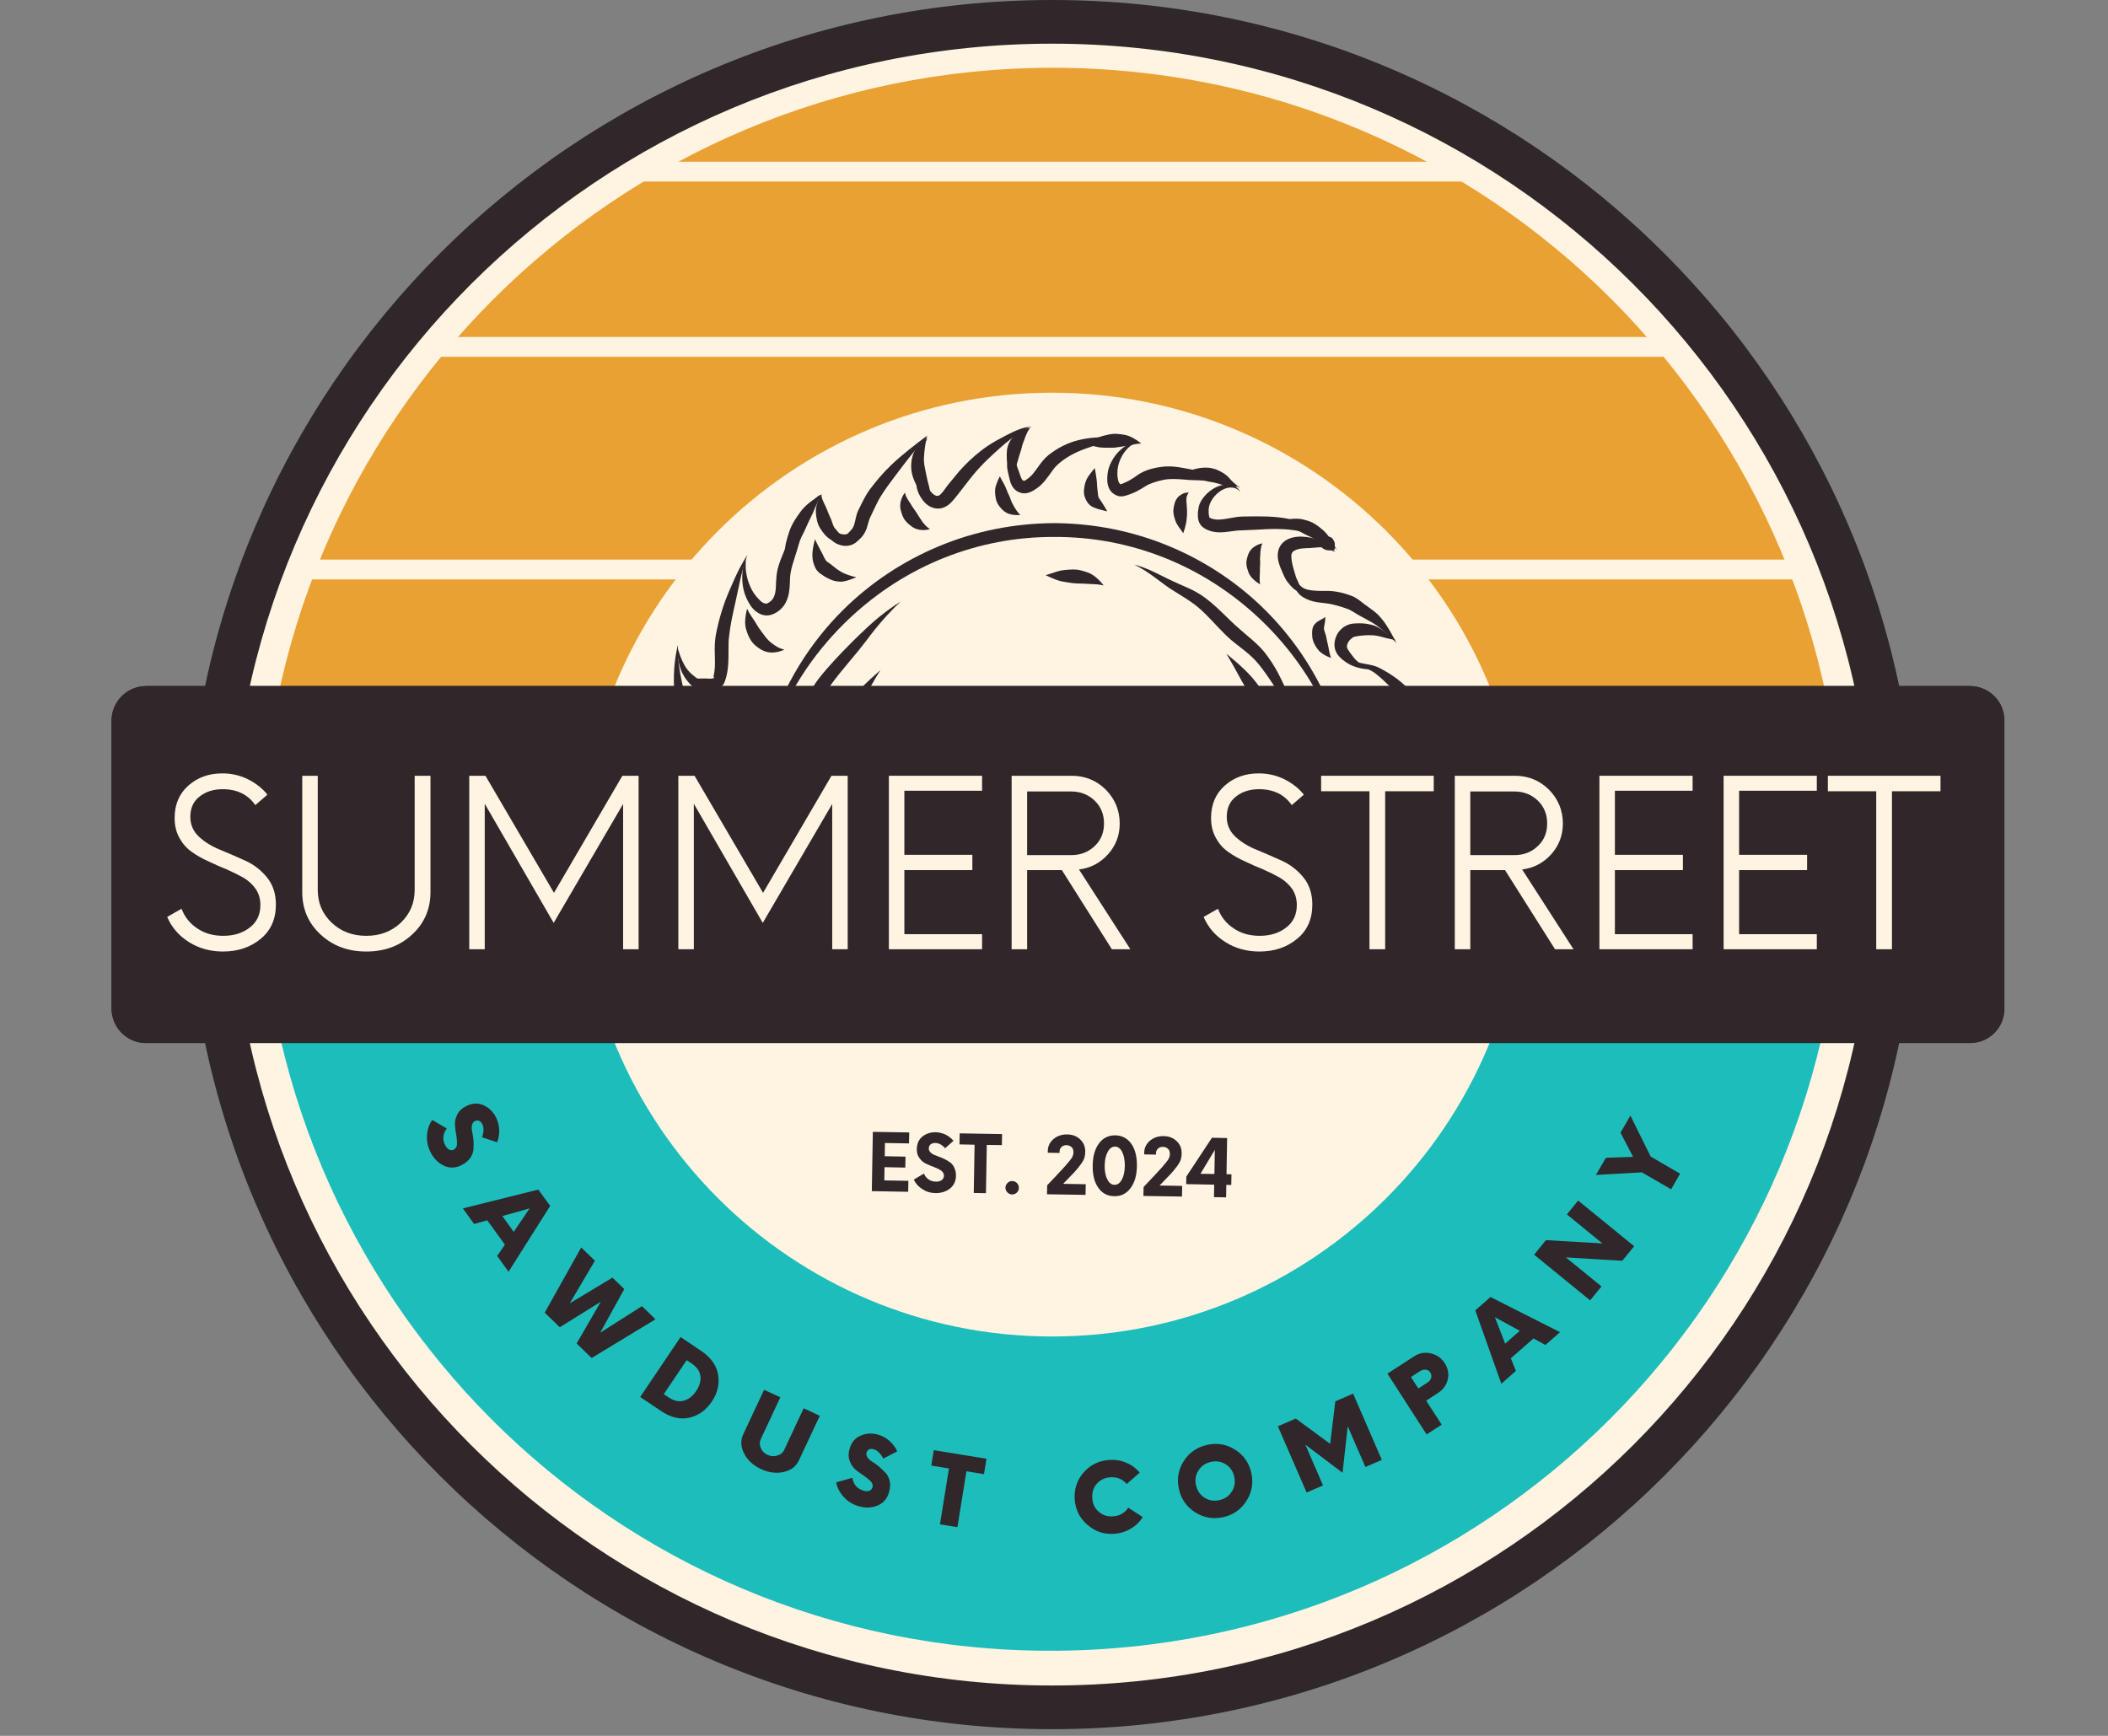
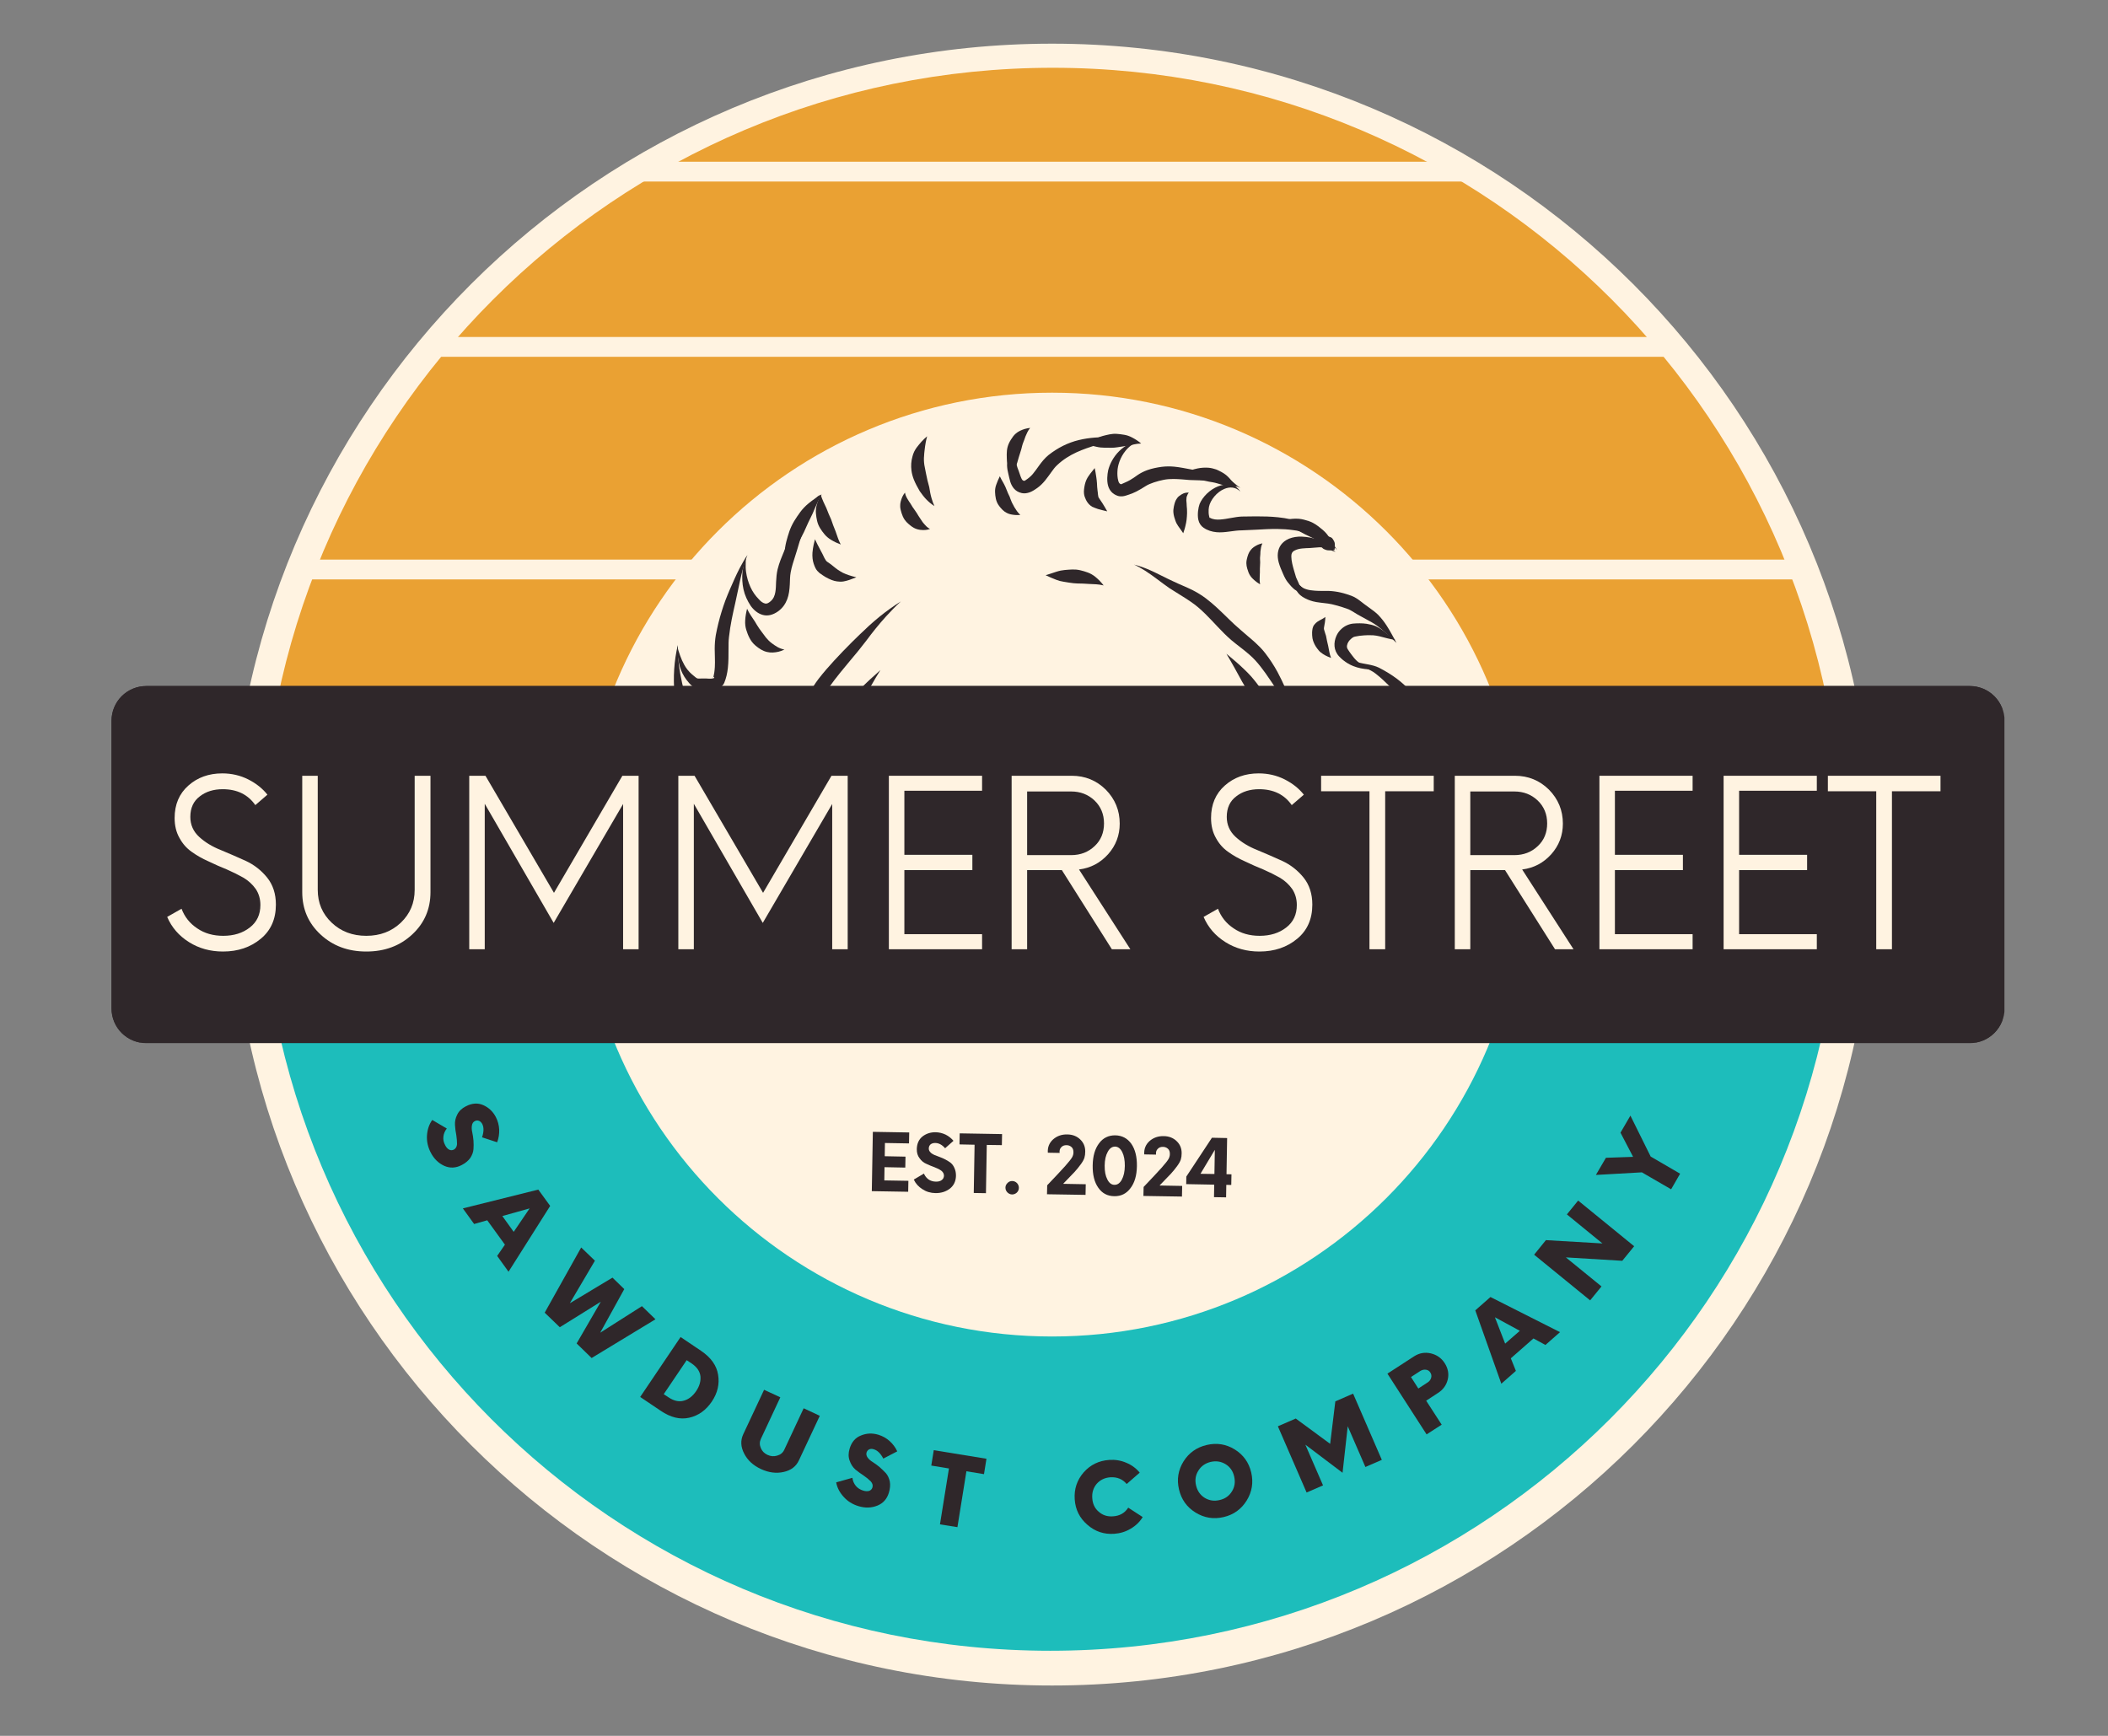
<svg xmlns="http://www.w3.org/2000/svg" width="425" zoomAndPan="magnify" viewBox="0 0 318.75 262.5" height="350" preserveAspectRatio="xMidYMid meet" version="1.0">
  <rect x="0" y="0" width="318.75" height="262.5" fill="#808080" stroke="none" />
  <defs>
    <g />
    <clipPath id="f4127ee172">
-       <path d="M 28.215 0 L 290 0 L 290 261.492 L 28.215 261.492 Z M 28.215 0 " clip-rule="nonzero" />
-     </clipPath>
+       </clipPath>
    <clipPath id="037749e085">
      <path d="M 159.09 0 C 86.809 0 28.215 58.535 28.215 130.746 C 28.215 202.953 86.809 261.492 159.09 261.492 C 231.367 261.492 289.965 202.953 289.965 130.746 C 289.965 58.535 231.367 0 159.09 0 Z M 159.09 0 " clip-rule="nonzero" />
    </clipPath>
    <clipPath id="e1d5d4706e">
      <path d="M 34.828 6.605 L 283.855 6.605 L 283.855 254.887 L 34.828 254.887 Z M 34.828 6.605 " clip-rule="nonzero" />
    </clipPath>
    <clipPath id="e14d400d1c">
      <path d="M 159.09 6.605 C 90.461 6.605 34.828 62.184 34.828 130.746 C 34.828 199.305 90.461 254.887 159.09 254.887 C 227.719 254.887 283.352 199.305 283.352 130.746 C 283.352 62.184 227.719 6.605 159.09 6.605 Z M 159.09 6.605 " clip-rule="nonzero" />
    </clipPath>
    <clipPath id="fb43b8d7ce">
      <path d="M 39.234 10.168 L 278.777 10.168 L 278.777 129.941 L 39.234 129.941 Z M 39.234 10.168 " clip-rule="nonzero" />
    </clipPath>
    <clipPath id="c09f46c248">
      <path d="M 37.973 109.867 L 280.203 109.867 L 280.203 151.625 L 37.973 151.625 Z M 37.973 109.867 " clip-rule="nonzero" />
    </clipPath>
    <clipPath id="6835d87a13">
      <path d="M 39.223 129.941 L 278.766 129.941 L 278.766 249.715 L 39.223 249.715 Z M 39.223 129.941 " clip-rule="nonzero" />
    </clipPath>
    <clipPath id="a872867470">
      <path d="M 87.656 59.383 L 230.941 59.383 L 230.941 202.109 L 87.656 202.109 Z M 87.656 59.383 " clip-rule="nonzero" />
    </clipPath>
    <clipPath id="f6359ff1fe">
      <path d="M 159.09 59.383 C 119.637 59.383 87.656 91.332 87.656 130.746 C 87.656 170.16 119.637 202.109 159.09 202.109 C 198.543 202.109 230.523 170.16 230.523 130.746 C 230.523 91.332 198.543 59.383 159.09 59.383 Z M 159.09 59.383 " clip-rule="nonzero" />
    </clipPath>
    <clipPath id="2f6dabf638">
      <path d="M 98 116 L 102 116 L 102 122.852 L 98 122.852 Z M 98 116 " clip-rule="nonzero" />
    </clipPath>
    <clipPath id="39ffb602e0">
      <path d="M 98 114 L 106 114 L 106 122.852 L 98 122.852 Z M 98 114 " clip-rule="nonzero" />
    </clipPath>
    <clipPath id="2371dfa0ec">
      <path d="M 138 64.465 L 156 64.465 L 156 77 L 138 77 Z M 138 64.465 " clip-rule="nonzero" />
    </clipPath>
    <clipPath id="03c43eb816">
      <path d="M 152 64.465 L 171 64.465 L 171 75 L 152 75 Z M 152 64.465 " clip-rule="nonzero" />
    </clipPath>
    <clipPath id="33d81d48c2">
      <path d="M 152 64.465 L 156 64.465 L 156 72 L 152 72 Z M 152 64.465 " clip-rule="nonzero" />
    </clipPath>
    <clipPath id="c533edf089">
      <path d="M 209 112 L 219 112 L 219 122.852 L 209 122.852 Z M 209 112 " clip-rule="nonzero" />
    </clipPath>
    <clipPath id="a8e8bc491f">
      <path d="M 215 117 L 219 117 L 219 122.852 L 215 122.852 Z M 215 117 " clip-rule="nonzero" />
    </clipPath>
    <clipPath id="eb68aac746">
      <path d="M 116 90 L 137 90 L 137 122.852 L 116 122.852 Z M 116 90 " clip-rule="nonzero" />
    </clipPath>
    <clipPath id="4cf2183e06">
-       <path d="M 198 113 L 201 113 L 201 122.852 L 198 122.852 Z M 198 113 " clip-rule="nonzero" />
-     </clipPath>
+       </clipPath>
    <clipPath id="dd54550106">
-       <path d="M 114 79 L 205 79 L 205 122.852 L 114 122.852 Z M 114 79 " clip-rule="nonzero" />
-     </clipPath>
+       </clipPath>
    <clipPath id="6f3cb64852">
      <path d="M 69 122 L 251 122 L 251 122.852 L 69 122.852 Z M 69 122 " clip-rule="nonzero" />
    </clipPath>
    <clipPath id="f6a4ae893c">
      <path d="M 71 122 L 248 122 L 248 122.852 L 71 122.852 Z M 71 122 " clip-rule="nonzero" />
    </clipPath>
    <clipPath id="77a49fa97e">
      <path d="M 159 122 L 247 122 L 247 122.852 L 159 122.852 Z M 159 122 " clip-rule="nonzero" />
    </clipPath>
    <clipPath id="00f903bd2d">
      <path d="M 189 122 L 246 122 L 246 122.852 L 189 122.852 Z M 189 122 " clip-rule="nonzero" />
    </clipPath>
    <clipPath id="88ac867d0c">
      <path d="M 222 122 L 247 122 L 247 122.852 L 222 122.852 Z M 222 122 " clip-rule="nonzero" />
    </clipPath>
    <clipPath id="28210116a1">
      <path d="M 67.035 122 L 105 122 L 105 122.852 L 67.035 122.852 Z M 67.035 122 " clip-rule="nonzero" />
    </clipPath>
    <clipPath id="28d4d81e57">
      <path d="M 16.859 103.746 L 303.301 103.746 L 303.301 157.746 L 16.859 157.746 Z M 16.859 103.746 " clip-rule="nonzero" />
    </clipPath>
    <clipPath id="d04b8ee4c6">
      <path d="M 22.098 103.746 L 297.871 103.746 C 299.262 103.746 300.594 104.301 301.578 105.281 C 302.559 106.266 303.113 107.598 303.113 108.988 L 303.113 152.504 C 303.113 153.895 302.559 155.227 301.578 156.211 C 300.594 157.191 299.262 157.746 297.871 157.746 L 22.098 157.746 C 20.707 157.746 19.375 157.191 18.391 156.211 C 17.41 155.227 16.859 153.895 16.859 152.504 L 16.859 108.988 C 16.859 107.598 17.41 106.266 18.391 105.281 C 19.375 104.301 20.707 103.746 22.098 103.746 Z M 22.098 103.746 " clip-rule="nonzero" />
    </clipPath>
    <clipPath id="b7489ae03a">
      <path d="M 16.859 103.746 L 302.812 103.746 L 302.812 157.645 L 16.859 157.645 Z M 16.859 103.746 " clip-rule="nonzero" />
    </clipPath>
    <clipPath id="6b0a1f979e">
      <path d="M 22.113 103.746 L 297.852 103.746 C 299.242 103.746 300.574 104.301 301.555 105.281 C 302.539 106.266 303.09 107.598 303.09 108.984 L 303.09 152.5 C 303.09 153.887 302.539 155.223 301.555 156.203 C 300.574 157.188 299.242 157.738 297.852 157.738 L 22.113 157.738 C 20.723 157.738 19.391 157.188 18.406 156.203 C 17.426 155.223 16.871 153.887 16.871 152.5 L 16.871 108.984 C 16.871 107.598 17.426 106.266 18.406 105.281 C 19.391 104.301 20.723 103.746 22.113 103.746 Z M 22.113 103.746 " clip-rule="nonzero" />
    </clipPath>
  </defs>
  <g clip-path="url(#f4127ee172)">
    <g clip-path="url(#037749e085)">
      <path fill="#2f272a" d="M 28.215 0 L 289.707 0 L 289.707 261.492 L 28.215 261.492 Z M 28.215 0 " fill-opacity="1" fill-rule="nonzero" />
    </g>
  </g>
  <g clip-path="url(#e1d5d4706e)">
    <g clip-path="url(#e14d400d1c)">
      <path fill="#fff3e1" d="M 34.828 6.605 L 283.109 6.605 L 283.109 254.887 L 34.828 254.887 Z M 34.828 6.605 " fill-opacity="1" fill-rule="nonzero" />
    </g>
  </g>
  <g clip-path="url(#fb43b8d7ce)">
    <path fill="#eaa133" d="M 39.5 129.941 C 39.5 63.828 93.078 10.25 159.191 10.25 C 225.301 10.25 278.68 63.828 278.68 129.941 Z M 39.5 129.941 " fill-opacity="1" fill-rule="nonzero" />
  </g>
  <g clip-path="url(#c09f46c248)">
    <path fill="#fff3e1" d="M 37.973 109.867 L 280.223 109.867 L 280.223 151.625 L 37.973 151.625 Z M 37.973 109.867 " fill-opacity="1" fill-rule="nonzero" />
  </g>
  <g clip-path="url(#6835d87a13)">
    <path fill="#1dbdbb" d="M 278.5 129.941 C 278.5 196.055 224.922 249.633 158.812 249.633 C 92.699 249.633 39.324 196.055 39.324 129.941 Z M 278.5 129.941 " fill-opacity="1" fill-rule="nonzero" />
  </g>
  <g clip-path="url(#a872867470)">
    <g clip-path="url(#f6359ff1fe)">
      <path fill="#fff3e1" d="M 87.656 59.383 L 230.383 59.383 L 230.383 202.109 L 87.656 202.109 Z M 87.656 59.383 " fill-opacity="1" fill-rule="nonzero" />
    </g>
  </g>
  <path stroke-linecap="butt" transform="matrix(0.749, 0, 0, 0.749, 45.318, 84.624)" fill="none" stroke-linejoin="miter" d="M 0.003 2 L 303.496 2 " stroke="#fff3e1" stroke-width="4" stroke-opacity="1" stroke-miterlimit="4" />
  <path stroke-linecap="butt" transform="matrix(0.749, 0, 0, 0.749, 65.828, 50.958)" fill="none" stroke-linejoin="miter" d="M 0.001 2.002 L 249.172 2.002 " stroke="#fff3e1" stroke-width="4" stroke-opacity="1" stroke-miterlimit="4" />
  <path stroke-linecap="butt" transform="matrix(0.749, 0, -0, 0.749, 97.102, 24.456)" fill="none" stroke-linejoin="miter" d="M -0.001 2 L 168.1 2 " stroke="#fff3e1" stroke-width="4" stroke-opacity="1" stroke-miterlimit="4" />
  <g clip-path="url(#2f6dabf638)">
    <path fill="#2f272a" d="M 101.941 124.234 C 101.688 123.363 101.598 122.961 101.363 122.262 C 101.312 122.109 101.262 121.957 101.188 121.785 C 101.102 121.578 100.996 121.359 100.883 121.09 C 100.715 120.773 100.641 120.414 100.516 120.055 C 100.418 119.777 100.293 119.512 100.195 119.223 C 100.09 118.926 100 118.629 99.883 118.332 C 99.578 117.543 99.242 116.918 98.977 116.219 C 98.789 116.777 98.617 117.281 98.465 117.93 C 98.414 118.129 98.383 118.309 98.355 118.52 C 98.336 118.719 98.34 118.914 98.34 119.113 C 98.348 119.633 98.398 120.145 98.52 120.633 C 98.574 120.84 98.648 121.039 98.738 121.23 C 98.883 121.539 99.055 121.82 99.25 122.082 C 99.445 122.324 99.605 122.531 99.77 122.707 C 99.914 122.859 100.035 122.98 100.176 123.094 C 100.484 123.344 100.723 123.496 101.043 123.695 C 101.324 123.871 101.566 124.008 101.941 124.234 Z M 101.941 124.234 " fill-opacity="1" fill-rule="evenodd" />
  </g>
  <g clip-path="url(#39ffb602e0)">
    <path fill="#2f272a" d="M 98.457 114.801 C 98.215 115.742 98.098 116.629 98.141 117.605 C 98.156 117.992 98.219 118.359 98.293 118.734 C 98.406 119.293 98.598 119.824 98.777 120.355 C 98.895 120.652 98.984 120.969 99.109 121.273 C 99.203 121.5 99.309 121.715 99.426 121.926 C 99.645 122.32 99.895 122.688 100.203 123.008 C 100.598 123.395 101.074 123.762 101.664 123.969 C 102.008 124.086 102.348 124.172 102.719 124.207 C 103.637 124.289 104.508 124.176 105.219 123.836 C 104.641 123.812 104.062 123.605 103.457 123.309 C 103.062 123.117 102.734 122.859 102.395 122.598 C 102.09 122.363 101.836 122.105 101.652 121.82 C 101.57 121.703 101.512 121.578 101.449 121.449 C 101.301 121.168 101.203 120.859 101.078 120.562 C 100.93 120.215 100.766 119.879 100.602 119.551 C 100.258 118.934 99.977 118.281 99.668 117.633 C 99.457 117.18 99.215 116.785 99.02 116.324 C 98.797 115.809 98.605 115.34 98.457 114.801 Z M 98.457 114.801 " fill-opacity="1" fill-rule="evenodd" />
  </g>
  <path fill="#2f272a" d="M 98.332 115.117 C 99.191 116.199 100.07 117.23 101.137 118.047 C 101.895 118.625 102.73 119.047 103.684 119.336 C 104.086 119.441 104.914 119.543 105.508 119.383 C 105.988 119.25 106.32 118.93 106.5 118.508 C 106.832 117.699 106.871 116.895 106.762 116.094 C 106.648 115.277 106.355 114.469 106.031 113.664 C 105.762 112.988 105.457 112.32 105.301 111.645 C 104.98 110.488 104.66 109.309 104.34 108.117 C 104.133 107.344 103.926 106.562 103.73 105.781 C 103.637 105.391 103.543 105 103.449 104.609 C 103.227 103.691 103.016 102.785 102.855 101.859 C 102.605 100.418 102.461 98.988 102.5 97.531 C 101.914 99.938 101.781 102.406 101.984 104.902 C 102.09 106.133 102.297 107.352 102.523 108.562 C 102.75 109.777 103.027 110.969 103.281 112.145 C 103.477 112.918 103.816 113.691 104.168 114.461 C 104.461 115.109 104.766 115.754 104.91 116.418 C 105.012 116.906 105.051 117.406 104.883 117.918 C 104.902 117.859 104.969 117.742 105.004 117.793 C 105.188 118.066 104.203 117.941 103.965 117.91 C 103.117 117.832 102.348 117.602 101.613 117.262 C 100.438 116.711 99.379 115.945 98.332 115.117 Z M 98.332 115.117 " fill-opacity="1" fill-rule="evenodd" />
  <path fill="#2f272a" d="M 107.801 102.594 C 107.48 102.668 106.879 102.609 106.785 102.605 L 105.562 102.609 C 105.453 102.609 105.34 102.547 105.23 102.469 C 105.023 102.316 104.82 102.141 104.652 101.996 C 104.145 101.559 103.766 101.074 103.465 100.531 C 102.977 99.664 102.676 98.711 102.387 97.703 C 102.434 98.785 102.508 99.82 102.797 100.812 C 103 101.516 103.324 102.16 103.793 102.793 C 104.027 103.098 104.34 103.484 104.668 103.746 C 104.91 103.941 105.18 104.035 105.43 104.082 L 106.672 104.25 C 106.914 104.277 108.074 104.273 108.715 104.023 C 109.145 103.855 109.391 103.551 109.516 103.254 C 109.816 102.527 109.973 101.785 110.059 101.035 C 110.168 100.066 110.156 99.086 110.16 98.102 C 110.16 97.52 110.156 96.934 110.227 96.348 C 110.324 95.434 110.473 94.535 110.648 93.633 C 110.809 92.812 110.996 92 111.18 91.18 C 111.305 90.629 111.41 90.078 111.535 89.527 C 111.777 88.375 112.004 87.254 112.309 86.133 C 112.512 85.383 112.734 84.656 113.027 83.922 C 112.578 84.582 112.191 85.25 111.832 85.945 C 111.289 86.992 110.836 88.059 110.355 89.148 C 110.125 89.699 109.891 90.246 109.68 90.809 C 109.469 91.371 109.285 91.941 109.105 92.52 C 108.746 93.68 108.457 94.863 108.234 96.059 C 108.121 96.738 108.074 97.418 108.07 98.098 C 108.066 99.027 108.145 99.949 108.09 100.867 C 108.055 101.441 107.988 102.02 107.801 102.594 Z M 107.805 102.594 C 107.957 102.559 108.047 102.492 107.988 102.375 C 107.934 102.27 107.84 102.492 107.805 102.594 Z M 107.805 102.594 " fill-opacity="1" fill-rule="evenodd" />
  <path fill="#2f272a" d="M 112.77 84.215 C 112.664 84.707 112.496 85.238 112.379 85.77 C 112.332 86.012 112.293 86.242 112.27 86.473 C 112.191 87.387 112.234 88.262 112.422 89.117 C 112.617 90.008 112.996 90.836 113.531 91.641 C 114.047 92.348 114.66 92.793 115.301 92.977 C 116.027 93.188 116.82 93.043 117.676 92.434 C 118.359 91.93 118.766 91.312 119.027 90.641 C 119.297 89.941 119.387 89.16 119.426 88.371 C 119.457 87.758 119.445 87.129 119.562 86.535 C 119.641 86.102 119.746 85.688 119.867 85.281 C 120.059 84.629 120.277 83.988 120.492 83.289 C 120.781 82.281 121.055 81.375 121.395 80.461 C 121.613 79.871 121.84 79.277 122.152 78.656 C 122.504 77.938 122.75 77.172 123.066 76.43 C 123.199 76.121 123.336 75.82 123.508 75.535 C 123.578 75.414 123.73 75.18 123.91 75.016 C 124.039 74.898 124.172 74.824 124.301 74.852 C 124.172 74.793 124.012 74.84 123.852 74.934 C 123.625 75.062 123.41 75.273 123.305 75.383 C 123.066 75.637 122.855 75.906 122.648 76.195 C 122.195 76.836 121.805 77.52 121.32 78.137 C 120.746 78.879 120.289 79.59 119.891 80.344 C 119.5 81.086 119.188 81.863 118.832 82.703 C 118.559 83.391 118.277 84.023 118.031 84.664 C 117.855 85.133 117.703 85.605 117.578 86.105 C 117.438 86.715 117.383 87.352 117.352 87.988 C 117.332 88.516 117.328 89.047 117.238 89.543 C 117.145 90.055 116.977 90.547 116.508 90.938 C 116.223 91.18 115.973 91.32 115.711 91.27 C 115.375 91.203 115.062 90.98 114.766 90.645 C 114.203 90.074 113.781 89.457 113.473 88.77 C 113.145 88.043 112.922 87.285 112.809 86.461 C 112.777 86.25 112.762 86.031 112.754 85.809 C 112.746 85.266 112.781 84.715 112.77 84.215 Z M 112.77 84.215 " fill-opacity="1" fill-rule="evenodd" />
-   <path fill="#2f272a" d="M 124.23 74.652 C 123.887 75.789 123.93 76.973 124.199 78.141 C 124.469 79.324 125 80.441 125.59 81.445 C 125.926 81.969 126.629 82.367 127.383 82.504 C 128.172 82.648 128.98 82.438 129.531 81.941 C 129.738 81.754 130 81.531 130.227 81.289 C 130.422 81.082 130.59 80.859 130.715 80.633 C 130.828 80.434 130.922 80.227 131.004 80.012 C 131.246 79.383 131.34 78.684 131.652 78.09 C 131.965 77.434 132.316 76.656 132.691 75.93 C 132.84 75.641 132.988 75.355 133.148 75.102 C 133.844 73.977 134.648 72.898 135.473 71.816 C 135.824 71.348 136.172 70.887 136.527 70.422 C 137.746 68.832 138.988 67.305 140.246 65.832 C 138.387 67.254 136.457 68.691 134.715 70.363 C 133.539 71.492 132.496 72.734 131.539 74 C 131.254 74.387 130.984 74.824 130.734 75.281 C 130.383 75.918 130.078 76.594 129.785 77.168 C 129.691 77.371 129.605 77.582 129.539 77.801 C 129.344 78.438 129.297 79.129 129.004 79.727 C 128.949 79.832 128.883 79.934 128.801 80.031 C 128.617 80.25 128.41 80.461 128.246 80.637 C 128.094 80.801 127.844 80.836 127.605 80.816 C 127.293 80.793 126.969 80.742 126.809 80.547 C 125.953 79.613 125.168 78.5 124.695 77.27 C 124.371 76.426 124.18 75.555 124.23 74.652 Z M 124.23 74.652 " fill-opacity="1" fill-rule="evenodd" />
  <g clip-path="url(#2371dfa0ec)">
-     <path fill="#2f272a" d="M 140.254 66.289 C 139.484 67.031 139.027 67.941 138.762 68.945 C 138.363 70.449 138.449 72.105 138.602 73.594 C 138.719 74.363 139.203 75.367 139.895 76.055 C 140.461 76.617 141.176 76.93 141.938 76.906 C 142.422 76.891 142.855 76.715 143.25 76.457 C 143.91 76.031 144.422 75.277 144.848 74.766 L 146.633 72.469 C 147.301 71.598 148.023 70.789 148.777 70.023 C 149.238 69.555 149.715 69.109 150.199 68.66 C 150.93 67.988 151.66 67.324 152.457 66.699 C 153.008 66.254 153.711 65.652 154.465 65.191 C 154.977 64.879 155.492 64.633 155.996 64.551 C 155.469 64.52 154.891 64.652 154.309 64.855 C 153.449 65.152 152.613 65.602 151.961 65.926 C 151.051 66.395 150.18 66.883 149.344 67.438 C 148.98 67.68 148.629 67.938 148.289 68.203 C 147.141 69.094 146.09 70.098 145.102 71.191 L 143.227 73.469 C 142.984 73.785 142.727 74.211 142.402 74.566 C 142.23 74.754 142.062 74.961 141.812 74.984 C 141.469 75.023 141.164 74.801 140.91 74.531 C 140.551 74.148 140.262 73.672 140.16 73.273 C 139.75 71.957 139.395 70.484 139.453 69.055 C 139.496 68.074 139.711 67.137 140.254 66.289 Z M 140.254 66.289 " fill-opacity="1" fill-rule="evenodd" />
-   </g>
+     </g>
  <path fill="#2f272a" d="M 140.191 65.977 C 139.859 66.254 139.613 66.496 139.34 66.789 C 139.07 67.082 138.859 67.363 138.59 67.703 C 138.445 67.91 138.328 68.105 138.223 68.32 C 138.113 68.543 138.047 68.773 137.98 69.004 C 137.773 69.723 137.73 70.449 137.824 71.168 C 137.883 71.625 138.008 72.074 138.18 72.516 C 138.414 73.113 138.734 73.684 139.07 74.273 C 139.414 74.742 139.695 75.145 140.066 75.523 C 140.441 75.906 140.805 76.215 141.293 76.531 C 141.105 76.133 140.992 75.781 140.875 75.395 C 140.703 74.828 140.613 74.301 140.512 73.668 C 140.301 72.961 140.156 72.273 140.02 71.598 L 139.773 70.332 C 139.703 69.855 139.68 69.383 139.734 68.871 C 139.758 68.648 139.75 68.438 139.793 68.203 C 139.848 67.707 139.898 67.312 139.984 66.867 C 140.047 66.562 140.102 66.297 140.191 65.977 Z M 140.191 65.977 " fill-opacity="1" fill-rule="evenodd" />
  <path fill="#2f272a" d="M 124.105 74.84 C 123.832 75.371 123.656 75.797 123.5 76.352 C 123.434 76.59 123.395 76.805 123.375 77.047 C 123.34 77.441 123.391 77.824 123.445 78.211 C 123.504 78.602 123.59 78.984 123.738 79.348 C 123.891 79.711 124.098 80.043 124.332 80.359 C 124.566 80.672 124.801 80.977 125.102 81.23 C 125.289 81.391 125.461 81.516 125.676 81.641 C 126.16 81.934 126.582 82.133 127.129 82.34 C 126.758 81.656 126.609 81.043 126.344 80.34 C 126.227 80.035 126.105 79.746 125.988 79.441 C 125.875 79.148 125.793 78.852 125.68 78.562 C 125.562 78.27 125.418 78 125.301 77.707 C 125.18 77.41 125.07 77.121 124.949 76.82 C 124.809 76.48 124.645 76.219 124.504 75.875 C 124.355 75.512 124.227 75.227 124.105 74.84 Z M 124.105 74.84 " fill-opacity="1" fill-rule="evenodd" />
  <path fill="#2f272a" d="M 124.23 74.777 C 123.531 75.184 122.918 75.582 122.293 76.098 C 122.027 76.316 121.785 76.535 121.551 76.785 C 121.168 77.191 120.844 77.645 120.531 78.109 C 120.219 78.57 119.922 79.043 119.688 79.547 C 119.449 80.051 119.273 80.578 119.117 81.109 C 118.957 81.645 118.816 82.172 118.73 82.719 C 118.676 83.059 118.656 83.375 118.637 83.715 C 118.594 84.516 118.609 85.246 118.641 86.035 C 119.109 85.043 119.656 84.18 120.184 83.195 C 120.426 82.734 120.641 82.27 120.875 81.805 C 121.105 81.348 121.352 80.906 121.574 80.445 C 121.793 79.988 121.984 79.516 122.199 79.059 C 122.418 78.594 122.645 78.145 122.867 77.68 C 123.004 77.391 123.109 77.109 123.238 76.816 C 123.559 76.102 123.836 75.457 124.23 74.777 Z M 124.23 74.777 " fill-opacity="1" fill-rule="evenodd" />
  <g clip-path="url(#03c43eb816)">
    <path fill="#2f272a" d="M 155.578 64.773 C 154.281 65.195 153.359 66.254 152.809 67.523 C 152.418 68.426 152.25 69.422 152.277 70.395 C 152.293 70.836 152.371 71.27 152.477 71.684 C 152.574 72.039 152.641 72.465 152.766 72.855 C 152.879 73.223 153.055 73.555 153.277 73.832 C 153.57 74.199 153.973 74.449 154.52 74.57 C 154.918 74.652 155.32 74.586 155.711 74.445 C 156.121 74.293 156.512 74.027 156.824 73.809 C 157.27 73.496 157.652 73.113 158 72.699 C 158.344 72.281 158.656 71.832 158.977 71.391 C 159.246 71.016 159.512 70.645 159.848 70.34 C 160.742 69.496 161.734 68.883 162.785 68.398 C 163.281 68.172 163.785 67.969 164.305 67.785 C 165.535 67.344 166.801 67 168.125 66.73 C 168.629 66.625 169.23 66.445 169.836 66.371 C 170.234 66.32 170.625 66.316 170.977 66.414 C 170.641 66.23 170.25 66.152 169.832 66.109 C 169.219 66.047 168.582 66.09 168.062 66.082 C 166.371 66.09 164.723 66.156 163.141 66.543 C 161.488 66.941 159.953 67.703 158.535 68.824 C 158.262 69.051 158.008 69.301 157.773 69.574 C 157.363 70.043 157.008 70.566 156.641 71.07 C 156.336 71.48 156.035 71.895 155.633 72.207 C 155.496 72.316 155.344 72.445 155.172 72.551 C 155.066 72.617 154.965 72.73 154.844 72.711 C 154.652 72.688 154.555 72.555 154.477 72.402 C 154.281 72.008 154.168 71.543 154.02 71.168 C 153.574 70.156 153.449 68.934 153.672 67.793 C 153.918 66.547 154.516 65.426 155.578 64.773 Z M 155.578 64.773 " fill-opacity="1" fill-rule="evenodd" />
  </g>
  <g clip-path="url(#33d81d48c2)">
    <path fill="#2f272a" d="M 155.766 64.707 C 155.148 64.781 154.719 64.918 154.211 65.156 C 153.98 65.27 153.801 65.398 153.605 65.559 C 153.289 65.82 153.07 66.156 152.852 66.496 C 152.641 66.832 152.465 67.195 152.359 67.582 C 152.262 67.953 152.227 68.34 152.227 68.727 C 152.227 69.105 152.23 69.477 152.312 69.848 C 152.363 70.078 152.426 70.273 152.512 70.492 C 152.715 71.02 152.914 71.422 153.172 71.906 C 153.348 71.203 153.602 70.648 153.824 69.938 C 153.906 69.676 153.973 69.426 154.043 69.168 L 154.418 67.977 C 154.52 67.59 154.598 67.203 154.754 66.836 C 154.809 66.703 154.848 66.578 154.906 66.445 C 154.965 66.301 154.988 66.168 155.051 66.023 C 155.254 65.547 155.414 65.16 155.766 64.707 Z M 155.766 64.707 " fill-opacity="1" fill-rule="evenodd" />
  </g>
  <path fill="#2f272a" d="M 164.254 67.176 C 164.793 67.32 165.227 67.445 165.793 67.562 C 166.016 67.609 166.207 67.652 166.438 67.672 C 166.785 67.707 167.125 67.703 167.477 67.703 C 167.812 67.707 168.148 67.723 168.484 67.695 C 168.812 67.672 169.137 67.605 169.461 67.559 C 169.793 67.512 170.113 67.473 170.441 67.414 C 171.191 67.281 171.789 67.082 172.555 67.07 C 172.105 66.695 171.719 66.441 171.211 66.172 C 170.996 66.059 170.801 65.969 170.566 65.891 C 170.207 65.77 169.836 65.719 169.453 65.668 C 169.082 65.621 168.715 65.586 168.336 65.609 C 167.973 65.633 167.617 65.715 167.258 65.797 C 166.902 65.883 166.559 65.965 166.219 66.098 C 166 66.18 165.824 66.277 165.621 66.387 C 165.113 66.656 164.742 66.902 164.254 67.176 Z M 164.254 67.176 " fill-opacity="1" fill-rule="evenodd" />
  <path fill="#2f272a" d="M 172.105 66.863 C 171.062 66.844 170.062 67.406 169.246 68.207 C 168.383 69.047 167.801 70.152 167.562 71.133 C 167.43 71.773 167.34 72.715 167.562 73.48 C 167.766 74.18 168.238 74.715 168.992 74.977 C 169.23 75.059 169.469 75.07 169.707 75.055 C 170.059 75.031 170.41 74.887 170.734 74.785 C 171.117 74.656 171.461 74.508 171.793 74.348 C 172.266 74.113 172.707 73.836 173.191 73.535 C 173.57 73.285 174.02 73.105 174.484 72.949 C 174.988 72.785 175.5 72.645 175.98 72.555 C 176.465 72.461 176.957 72.43 177.449 72.434 C 178.27 72.441 179.094 72.523 179.895 72.59 C 181.262 72.645 182.594 72.645 183.941 72.758 C 184.516 72.809 185.074 72.863 185.645 72.969 C 185.844 73.004 186.027 73.066 186.207 73.145 C 186.672 73.352 187.086 73.637 187.566 73.762 C 187.125 73.531 186.785 73.16 186.379 72.855 C 186.199 72.719 186.004 72.602 185.785 72.504 C 185.043 72.188 184.297 71.945 183.531 71.742 C 182.398 71.445 181.262 71.25 180.109 70.988 C 179.27 70.836 178.41 70.652 177.547 70.57 C 176.918 70.512 176.293 70.516 175.668 70.594 C 174.969 70.688 174.195 70.836 173.48 71.094 C 172.961 71.281 172.477 71.527 172.047 71.816 C 171.641 72.105 171.27 72.371 170.863 72.602 C 170.617 72.738 170.363 72.871 170.074 72.988 L 169.52 73.234 C 169.262 73.172 169.156 72.945 169.094 72.707 C 168.961 72.238 168.945 71.707 168.965 71.32 C 168.988 70.324 169.43 69.117 170.164 68.203 C 170.695 67.543 171.344 67.035 172.105 66.863 Z M 172.105 66.863 " fill-opacity="1" fill-rule="evenodd" />
  <path fill="#2f272a" d="M 187.555 74.332 C 186.766 73.105 185.438 73.066 184.203 73.539 C 182.934 74.027 181.836 75.148 181.391 76.211 C 181.195 76.734 181.027 77.785 181.195 78.586 C 181.309 79.125 181.605 79.547 182 79.812 C 182.609 80.223 183.266 80.414 183.945 80.48 C 185.195 80.605 186.535 80.199 187.809 80.199 C 188.512 80.176 189.238 80.141 189.977 80.102 C 191.023 80.043 192.086 79.98 193.141 79.992 C 193.953 80.004 194.75 80.051 195.531 80.164 C 195.871 80.211 196.207 80.254 196.535 80.332 C 196.738 80.375 196.93 80.43 197.121 80.496 C 197.625 80.672 198.098 80.891 198.605 81.078 C 199.379 81.363 200.184 81.656 200.898 82.094 C 201.383 82.387 201.812 82.734 202.16 83.188 C 201.906 82.652 201.543 82.207 201.121 81.805 C 200.484 81.203 199.727 80.73 198.996 80.277 C 198.598 80.031 198.23 79.762 197.84 79.52 C 197.551 79.344 197.254 79.191 196.934 79.062 C 195.773 78.613 194.527 78.355 193.238 78.223 C 192.137 78.105 191.016 78.086 189.918 78.086 C 189.188 78.086 188.465 78.113 187.762 78.113 C 186.691 78.16 185.586 78.492 184.52 78.562 C 183.977 78.598 183.445 78.578 182.941 78.293 C 182.949 78.297 182.961 78.309 182.957 78.316 C 182.891 78.379 182.855 78.152 182.828 78.047 C 182.789 77.887 182.766 77.719 182.758 77.547 C 182.742 77.199 182.758 76.863 182.809 76.648 C 183.02 75.598 184 74.406 185.121 73.938 C 185.945 73.59 186.82 73.617 187.555 74.332 Z M 187.555 74.332 " fill-opacity="1" fill-rule="evenodd" />
  <path fill="#2f272a" d="M 187.051 73.637 C 186.629 73.203 186.344 72.805 185.934 72.355 C 185.762 72.168 185.602 72.008 185.406 71.844 C 184.961 71.48 184.449 71.238 183.922 71 C 183.562 70.883 183.176 70.77 182.762 70.734 C 182.219 70.691 181.652 70.723 181.09 70.836 C 180.715 70.906 180.383 71.008 180.031 71.141 C 179.457 71.352 179.012 71.578 178.523 71.812 C 179.195 71.969 179.82 72.18 180.594 72.379 C 180.773 72.426 180.945 72.465 181.125 72.496 C 181.535 72.57 181.926 72.652 182.312 72.73 C 182.492 72.77 182.664 72.812 182.84 72.844 C 183.012 72.875 183.18 72.887 183.34 72.926 C 183.82 73.004 184.266 73.164 184.73 73.293 C 184.969 73.359 185.18 73.387 185.422 73.43 C 186 73.531 186.469 73.594 187.051 73.637 Z M 187.051 73.637 " fill-opacity="1" fill-rule="evenodd" />
  <path fill="#2f272a" d="M 201.867 82.883 C 201.605 82.336 201.371 81.871 201.039 81.34 C 200.902 81.117 200.773 80.926 200.602 80.723 C 200.242 80.297 199.812 79.949 199.367 79.609 C 199.094 79.402 198.812 79.215 198.512 79.059 C 198.309 78.953 198.098 78.867 197.879 78.793 C 197.383 78.629 196.887 78.492 196.363 78.449 C 196.012 78.422 195.68 78.43 195.324 78.465 C 195.082 78.504 194.863 78.531 194.625 78.625 C 194.148 78.805 193.75 79.035 193.281 79.199 C 193.746 79.344 194.191 79.41 194.676 79.535 C 194.855 79.578 194.996 79.652 195.156 79.723 C 195.402 79.816 195.609 79.941 195.852 80.043 C 196.383 80.273 196.867 80.559 197.379 80.824 C 197.75 81.012 198.133 81.172 198.5 81.363 C 198.887 81.559 199.258 81.762 199.652 81.941 C 200.43 82.301 201.129 82.512 201.867 82.883 Z M 201.867 82.883 " fill-opacity="1" fill-rule="evenodd" />
  <path fill="#2f272a" d="M 201.934 83.453 C 201.406 83.012 200.918 82.441 200.316 82.023 C 200.008 81.812 199.684 81.691 199.332 81.598 C 198.969 81.516 198.582 81.391 198.156 81.301 C 197.734 81.215 197.301 81.172 196.867 81.152 C 196.172 81.121 195.5 81.227 194.91 81.461 C 193.816 81.938 193.34 82.73 193.227 83.621 C 193.168 84.082 193.227 84.578 193.355 85.062 C 193.52 85.664 193.785 86.254 193.996 86.738 C 194.117 87.012 194.234 87.285 194.383 87.539 C 194.496 87.734 194.609 87.918 194.754 88.09 C 194.949 88.309 195.195 88.648 195.469 88.895 C 195.633 89.047 195.781 89.188 195.941 89.262 L 198.328 90.309 L 196.496 88.465 L 195.977 87.305 L 195.637 86.16 C 195.477 85.586 195.27 84.852 195.262 84.176 C 195.254 83.812 195.328 83.461 195.75 83.258 C 196.09 83.07 196.492 82.98 196.918 82.938 C 197.285 82.898 197.664 82.891 198.035 82.875 C 198.469 82.852 198.879 82.816 199.254 82.781 C 199.586 82.738 199.91 82.766 200.246 82.863 C 200.836 83.035 201.387 83.289 201.934 83.453 Z M 201.934 83.453 " fill-opacity="1" fill-rule="evenodd" />
  <path fill="#2f272a" d="M 194.84 86.746 C 194.863 87 194.918 87.242 195.004 87.488 C 195.09 87.742 195.207 87.973 195.348 88.199 C 195.602 88.605 195.914 89.195 196.297 89.672 C 196.504 89.93 196.742 90.121 196.977 90.273 C 197.516 90.602 198.016 90.797 198.523 90.934 C 199.242 91.125 199.965 91.148 200.816 91.273 C 201.188 91.32 201.562 91.414 201.945 91.516 C 202.539 91.668 203.133 91.852 203.672 92.051 C 203.867 92.109 204.055 92.199 204.238 92.301 C 204.605 92.504 204.953 92.734 205.277 92.926 L 207.438 94.117 C 207.969 94.422 208.469 94.793 208.965 95.211 C 209.738 95.867 210.457 96.562 211.164 97.223 C 210.688 96.367 210.23 95.457 209.668 94.594 C 209.273 93.98 208.836 93.438 208.355 92.941 C 208.156 92.754 207.949 92.578 207.734 92.41 C 207.273 92.047 206.781 91.73 206.316 91.371 C 205.938 91.086 205.527 90.742 205.086 90.465 C 204.855 90.32 204.613 90.199 204.371 90.105 C 203.855 89.922 203.305 89.734 202.734 89.605 C 202.145 89.469 201.543 89.387 200.973 89.363 C 200.168 89.352 199.5 89.379 198.805 89.324 C 198.395 89.289 197.977 89.254 197.508 89.105 C 197.281 89.043 197.051 88.93 196.828 88.77 C 196.414 88.469 196.031 88.113 195.723 87.863 C 195.539 87.715 195.375 87.555 195.227 87.367 C 195.07 87.172 194.945 86.969 194.84 86.746 Z M 194.84 86.746 " fill-opacity="1" fill-rule="evenodd" />
  <path fill="#2f272a" d="M 201.805 83.137 C 201.832 82.73 201.848 82.738 201.836 82.34 C 201.832 82.203 201.836 82.168 201.801 82.035 C 201.758 81.887 201.695 81.785 201.617 81.656 C 201.547 81.539 201.484 81.426 201.379 81.34 C 201.273 81.254 201.148 81.215 201.02 81.172 C 200.875 81.121 200.77 81.082 200.617 81.074 C 200.109 81.043 200.066 81.137 199.559 81.195 C 199.598 81.707 199.52 81.766 199.648 82.258 C 199.688 82.406 199.742 82.5 199.82 82.633 C 199.883 82.742 199.934 82.852 200.031 82.938 C 200.125 83.02 200.242 83.055 200.359 83.105 C 200.492 83.156 200.59 83.199 200.734 83.215 C 201.25 83.277 201.273 83.152 201.805 83.137 Z M 201.805 83.137 " fill-opacity="1" fill-rule="evenodd" />
  <path fill="#2f272a" d="M 210.988 96.754 C 210.258 96.336 209.691 95.77 209.016 95.273 C 208.695 95.039 208.371 94.863 208.016 94.688 C 207.617 94.527 207.152 94.41 206.645 94.332 C 205.961 94.23 205.23 94.25 204.594 94.301 C 203.945 94.371 203.316 94.664 202.824 95.117 C 202.512 95.406 202.254 95.758 202.082 96.145 C 201.629 97.164 201.633 98.367 202.504 99.277 C 202.695 99.469 202.871 99.652 203.066 99.805 C 203.586 100.219 204.082 100.512 204.637 100.73 C 205.367 101.02 206.105 101.164 207.055 101.23 C 206.258 100.82 205.684 100.422 205.145 99.918 C 204.832 99.625 204.586 99.297 204.305 98.922 C 204.141 98.699 203.977 98.469 203.812 98.207 C 203.551 97.836 203.688 97.414 203.891 97.066 C 203.984 96.91 204.109 96.777 204.246 96.652 C 204.434 96.477 204.641 96.312 204.883 96.27 C 205.309 96.176 205.793 96.109 206.27 96.082 C 206.605 96.059 206.934 96.051 207.242 96.062 C 207.379 96.07 207.512 96.059 207.637 96.07 C 207.961 96.098 208.262 96.145 208.574 96.219 C 209.395 96.414 210.148 96.672 210.988 96.754 Z M 210.988 96.754 " fill-opacity="1" fill-rule="evenodd" />
  <path fill="#2f272a" d="M 214.961 109.902 C 214.512 109.75 214.07 109.609 213.617 109.516 C 213.121 109.414 212.617 109.355 212.082 109.387 C 211.828 109.402 211.484 109.422 211.203 109.531 C 211.004 109.609 210.824 109.699 210.688 109.84 C 210.164 110.402 209.738 110.918 209.598 111.535 C 209.504 111.961 209.496 112.418 209.699 112.953 C 209.75 113.086 209.824 113.301 209.922 113.461 C 209.996 113.578 210.066 113.684 210.152 113.746 C 210.973 114.332 211.512 114.73 212.055 115.098 C 212.465 115.371 212.871 115.613 213.398 115.895 C 212.941 115.516 212.602 115.195 212.258 114.848 C 211.801 114.387 211.359 113.887 210.672 113.152 L 210.594 112.711 C 210.52 112.297 210.621 111.992 210.789 111.723 C 210.977 111.422 211.281 111.191 211.621 110.934 C 211.605 110.816 211.965 110.953 212.098 110.961 C 212.484 110.977 212.84 111.066 213.191 111.172 C 213.789 111.355 214.352 111.625 214.949 111.883 C 215.234 112 215.5 112.098 215.77 112.188 C 216.039 112.277 216.309 112.359 216.613 112.438 C 216.652 112.445 217.152 112.426 217.336 112.363 C 218.129 112.094 217.996 111.285 217.945 111.117 C 217.82 110.676 217.605 110.227 217.352 109.785 C 217.031 109.234 216.637 108.703 216.336 108.219 C 215.359 106.77 214.207 105.344 212.891 104.082 C 212.371 103.59 211.836 103.105 211.266 102.676 C 210.395 102.02 209.473 101.465 208.531 100.98 C 207.465 100.453 206.305 100.461 205.203 100.113 C 204.77 99.98 204.355 99.789 203.961 99.477 C 204.289 99.887 204.668 100.168 205.078 100.406 C 206.023 100.945 207.102 101.152 207.98 101.848 C 208.77 102.453 209.496 103.152 210.227 103.875 C 210.699 104.344 211.164 104.824 211.613 105.32 C 212.738 106.578 213.754 107.938 214.574 109.332 C 214.695 109.516 214.824 109.707 214.961 109.902 Z M 211.621 110.934 C 211.621 110.938 211.621 110.941 211.625 110.949 C 211.629 110.965 211.637 110.918 211.652 110.91 Z M 211.621 110.934 " fill-opacity="1" fill-rule="evenodd" />
  <g clip-path="url(#c533edf089)">
    <path fill="#2f272a" d="M 209.977 112.266 C 209.926 112.996 210.199 113.613 210.602 114.242 C 210.887 114.684 211.227 115.074 211.602 115.445 C 211.957 115.801 212.336 116.094 212.637 116.402 L 216.391 120.496 C 216.848 120.949 217.203 121.32 217.48 121.809 C 217.664 122.137 217.824 122.461 217.949 122.891 C 217.992 123.031 218.055 123.164 218.086 123.309 C 218.109 123.398 218.117 123.488 218.09 123.582 C 218.145 123.52 218.172 123.457 218.199 123.383 C 218.25 123.219 218.242 123.043 218.273 122.871 C 218.371 122.234 218.352 121.73 218.254 121.199 C 218.156 120.664 217.941 120.184 217.684 119.605 C 217.402 119.102 217.102 118.574 216.754 118.059 C 216.422 117.555 216.066 117.055 215.66 116.609 C 215.082 115.969 214.418 115.438 213.793 114.984 C 213.434 114.746 213.031 114.484 212.582 114.258 C 211.992 113.957 211.383 113.727 210.871 113.332 C 210.484 113.031 210.172 112.719 209.977 112.266 Z M 209.977 112.266 " fill-opacity="1" fill-rule="evenodd" />
  </g>
  <g clip-path="url(#a8e8bc491f)">
    <path fill="#2f272a" d="M 217.637 123.918 C 217.789 123.508 217.938 123.184 218.102 122.656 C 218.16 122.473 218.207 122.312 218.238 122.113 C 218.281 121.812 218.273 121.516 218.262 121.203 C 218.254 120.895 218.234 120.586 218.16 120.285 C 218.082 119.973 217.949 119.684 217.801 119.406 C 217.641 119.102 217.492 118.816 217.266 118.578 C 217.113 118.414 216.984 118.293 216.805 118.168 C 216.359 117.867 216.027 117.684 215.531 117.586 C 215.75 117.984 215.773 118.328 215.863 118.805 C 215.91 119.059 215.898 119.289 215.945 119.559 C 216.004 119.922 216.023 120.285 216.102 120.656 C 216.156 120.906 216.242 121.145 216.324 121.383 C 216.434 121.734 216.539 122.066 216.688 122.387 C 217.008 123.051 217.344 123.434 217.637 123.918 Z M 217.637 123.918 " fill-opacity="1" fill-rule="evenodd" />
  </g>
  <g clip-path="url(#eb68aac746)">
    <path fill="#2f272a" d="M 136.219 90.949 C 135.055 91.68 133.984 92.453 132.945 93.297 C 131.906 94.145 130.93 95.047 129.941 96.008 C 129.562 96.383 129.172 96.75 128.793 97.133 C 127.906 98.016 127.031 98.926 126.172 99.855 C 125.344 100.75 124.547 101.672 123.797 102.629 C 123.266 103.324 122.789 104.074 122.371 104.859 C 121.777 105.969 121.289 107.145 120.742 108.254 C 119.973 109.887 119.184 111.535 118.539 113.238 C 118.262 113.977 118.016 114.719 117.797 115.473 C 117.066 117.98 116.641 120.535 116.727 123.18 C 117 121.125 117.598 119.195 118.371 117.301 C 118.828 116.18 119.359 115.09 119.906 114 C 120.723 112.355 121.578 110.73 122.469 109.145 C 123.141 107.895 123.777 106.578 124.496 105.324 C 124.789 104.816 125.086 104.316 125.426 103.848 C 125.934 103.133 126.469 102.445 127.02 101.758 C 127.93 100.625 128.883 99.523 129.801 98.398 C 130.199 97.91 130.586 97.41 130.969 96.914 C 131.938 95.605 132.914 94.391 133.977 93.219 C 134.688 92.438 135.418 91.684 136.219 90.949 Z M 136.219 90.949 " fill-opacity="1" fill-rule="evenodd" />
  </g>
  <path fill="#2f272a" d="M 133.125 101.336 C 132.074 102.258 131.082 103.156 130.129 104.137 C 129.715 104.562 129.32 104.988 128.941 105.438 C 128.305 106.191 127.734 106.98 127.18 107.781 C 126.617 108.59 126.074 109.402 125.594 110.254 C 125.113 111.105 124.695 111.988 124.293 112.883 C 123.895 113.773 123.508 114.668 123.191 115.594 C 122.559 117.441 122.145 119.316 121.727 121.262 C 122.09 120.562 122.461 119.898 122.844 119.219 C 123.184 118.605 123.535 118.02 123.883 117.418 C 124.23 116.816 124.574 116.227 124.914 115.625 C 125.52 114.551 126.133 113.488 126.746 112.422 C 127.156 111.715 127.562 111.004 127.965 110.293 C 128.555 109.258 129.141 108.223 129.746 107.188 C 130.008 106.742 130.27 106.305 130.52 105.852 C 131.371 104.34 132.172 102.836 133.125 101.336 Z M 133.125 101.336 " fill-opacity="1" fill-rule="evenodd" />
  <path fill="#2f272a" d="M 127.809 114.32 C 127.371 114.582 127.074 114.766 126.676 115.074 C 126.516 115.199 126.395 115.305 126.254 115.453 C 126.047 115.68 125.891 115.934 125.727 116.195 C 125.566 116.449 125.414 116.707 125.305 116.988 C 125.195 117.27 125.145 117.562 125.09 117.859 C 125.039 118.156 124.98 118.441 124.984 118.75 C 124.988 119.434 125.129 119.934 125.234 120.617 C 125.668 120.09 126.051 119.758 126.441 119.211 C 126.609 118.977 126.738 118.734 126.875 118.48 C 127.008 118.238 127.148 118.008 127.254 117.75 C 127.352 117.496 127.41 117.23 127.484 116.969 C 127.559 116.699 127.629 116.441 127.68 116.164 C 127.711 115.977 127.711 115.824 127.727 115.637 C 127.762 115.148 127.754 114.812 127.809 114.32 Z M 127.809 114.32 " fill-opacity="1" fill-rule="evenodd" />
  <path fill="#2f272a" d="M 129.66 116.426 C 129.148 116.656 129.246 116.469 128.777 116.785 C 128.68 116.852 128.633 116.902 128.559 116.996 C 128.504 117.066 128.438 117.129 128.414 117.219 C 128.391 117.316 128.422 117.398 128.441 117.492 C 128.469 117.617 128.488 117.68 128.543 117.793 C 128.793 118.27 128.797 118.098 129.117 118.531 C 129.633 118.367 129.539 118.492 130.012 118.227 C 130.129 118.16 130.172 118.105 130.266 118.004 C 130.336 117.926 130.406 117.859 130.434 117.754 C 130.465 117.652 130.445 117.555 130.426 117.449 C 130.398 117.324 130.398 117.242 130.332 117.133 C 130.039 116.641 130.074 116.828 129.66 116.426 Z M 129.66 116.426 " fill-opacity="1" fill-rule="evenodd" />
  <path fill="#2f272a" d="M 171.469 85.379 C 172.062 85.648 172.617 85.961 173.16 86.309 C 174.434 87.121 175.582 88.082 176.84 88.949 C 177.895 89.641 178.977 90.254 180.008 90.965 C 180.422 91.246 180.824 91.543 181.211 91.875 C 182.609 93.07 183.824 94.523 185.148 95.836 C 185.5 96.184 185.859 96.516 186.227 96.832 C 187.102 97.566 188.035 98.223 188.891 98.973 C 189.227 99.27 189.559 99.574 189.859 99.914 C 190.391 100.504 190.887 101.145 191.363 101.812 C 191.695 102.277 192.02 102.758 192.34 103.238 C 193.117 104.398 193.871 105.562 194.594 106.684 C 195.219 107.629 195.938 108.539 196.566 109.496 C 196.836 109.91 197.086 110.324 197.305 110.762 C 197.164 110.289 196.988 109.832 196.793 109.375 C 196.344 108.324 195.793 107.312 195.344 106.281 C 194.664 104.777 194.004 103.172 193.188 101.652 C 192.625 100.609 191.977 99.629 191.277 98.727 C 190.836 98.164 190.344 97.664 189.824 97.188 C 189.102 96.527 188.328 95.926 187.598 95.262 C 186.355 94.219 185.227 93.008 184.023 91.906 C 183.48 91.402 182.918 90.926 182.336 90.484 C 181.715 90.02 181.066 89.617 180.387 89.27 C 179.418 88.781 178.406 88.395 177.422 87.922 C 176.23 87.383 175.109 86.762 173.93 86.238 C 173.133 85.887 172.328 85.586 171.469 85.379 Z M 171.469 85.379 " fill-opacity="1" fill-rule="evenodd" />
  <path fill="#2f272a" d="M 185.445 98.863 C 185.867 99.562 186.25 100.25 186.66 100.969 C 187.059 101.672 187.418 102.375 187.82 103.082 C 188.172 103.695 188.547 104.297 188.902 104.918 C 189.258 105.527 189.594 106.145 189.938 106.766 C 190.164 107.176 190.391 107.586 190.617 107.992 C 190.848 108.402 191.086 108.805 191.312 109.215 C 191.828 110.129 192.285 111.059 192.75 111.996 C 193.473 113.449 194.172 114.848 194.676 116.391 C 194.668 115.176 194.582 114.012 194.395 112.809 C 194.312 112.297 194.223 111.793 194.09 111.289 C 193.875 110.453 193.582 109.645 193.262 108.844 C 192.941 108.043 192.594 107.258 192.176 106.504 C 191.762 105.754 191.281 105.039 190.785 104.34 C 190.285 103.645 189.773 102.961 189.211 102.32 C 188.867 101.934 188.512 101.574 188.137 101.219 C 187.258 100.371 186.367 99.621 185.445 98.863 Z M 185.445 98.863 " fill-opacity="1" fill-rule="evenodd" />
  <path fill="#2f272a" d="M 186.926 106.777 C 187.02 107.527 187.074 108.234 187.164 109.035 C 187.199 109.355 187.227 109.66 187.281 109.98 C 187.371 110.488 187.484 110.984 187.594 111.496 C 187.699 111.996 187.789 112.496 187.914 112.992 C 188.039 113.488 188.199 113.969 188.336 114.453 C 188.477 114.953 188.602 115.438 188.75 115.926 C 189.074 116.996 189.43 117.938 189.602 118.977 C 189.848 118.238 190.023 117.535 190.156 116.734 C 190.207 116.402 190.25 116.086 190.266 115.742 C 190.289 115.199 190.25 114.656 190.195 114.105 C 190.141 113.562 190.07 113.02 189.945 112.492 C 189.816 111.965 189.629 111.457 189.434 110.949 C 189.238 110.441 189.039 109.941 188.789 109.469 C 188.633 109.168 188.465 108.906 188.281 108.629 C 187.832 107.949 187.391 107.387 186.926 106.777 Z M 186.926 106.777 " fill-opacity="1" fill-rule="evenodd" />
  <g clip-path="url(#4cf2183e06)">
    <path fill="#2f272a" d="M 199.172 113.578 C 199.023 114.164 198.887 114.664 198.766 115.297 C 198.719 115.547 198.672 115.766 198.652 116.023 C 198.617 116.414 198.621 116.805 198.617 117.203 C 198.617 117.59 198.605 117.973 198.637 118.355 C 198.664 118.738 198.734 119.105 198.789 119.48 C 198.84 119.863 198.883 120.23 198.953 120.605 C 199.105 121.457 199.32 122.152 199.344 122.973 C 199.699 122.469 199.957 122 200.215 121.414 C 200.324 121.168 200.406 120.945 200.477 120.684 C 200.59 120.281 200.637 119.871 200.68 119.441 C 200.719 119.035 200.746 118.625 200.719 118.207 C 200.695 117.801 200.613 117.406 200.527 117.004 C 200.445 116.605 200.359 116.215 200.23 115.836 C 200.148 115.59 200.055 115.383 199.945 115.156 C 199.68 114.574 199.43 114.125 199.172 113.578 Z M 199.172 113.578 " fill-opacity="1" fill-rule="evenodd" />
  </g>
  <path fill="#2f272a" d="M 158.109 86.988 C 158.703 87.262 159.16 87.469 159.715 87.676 C 159.906 87.746 160.07 87.805 160.258 87.855 C 160.441 87.902 160.613 87.934 160.797 87.965 C 161.328 88.055 161.824 88.141 162.324 88.195 C 162.523 88.215 162.719 88.227 162.914 88.234 C 163.211 88.246 163.496 88.238 163.785 88.254 C 164.082 88.27 164.363 88.293 164.66 88.305 C 165.398 88.348 166.047 88.324 166.883 88.531 C 166.48 88.016 166.133 87.656 165.691 87.285 C 165.484 87.109 165.293 86.977 165.066 86.848 C 164.695 86.633 164.309 86.508 163.906 86.383 C 163.52 86.266 163.125 86.172 162.711 86.133 C 162.324 86.102 161.934 86.125 161.531 86.152 C 161.152 86.184 160.777 86.207 160.383 86.285 C 160.148 86.332 159.945 86.398 159.707 86.469 C 159.16 86.637 158.711 86.812 158.109 86.988 Z M 158.109 86.988 " fill-opacity="1" fill-rule="evenodd" />
  <path fill="#2f272a" d="M 105.297 106.531 C 105.445 107.117 105.613 107.539 105.887 108.035 C 106.008 108.258 106.137 108.43 106.301 108.617 C 106.566 108.922 106.891 109.137 107.219 109.355 C 107.551 109.574 107.902 109.758 108.281 109.879 C 108.648 109.996 109.039 110.047 109.434 110.062 C 109.816 110.078 110.191 110.09 110.578 110.016 C 110.816 109.969 111.016 109.914 111.246 109.828 C 111.773 109.637 112.184 109.438 112.68 109.156 C 111.945 109 111.395 108.738 110.707 108.508 C 110.445 108.418 110.199 108.344 109.945 108.262 L 108.754 107.836 C 108.352 107.715 107.953 107.617 107.566 107.453 C 107.426 107.395 107.293 107.348 107.152 107.293 C 107 107.234 106.859 107.207 106.703 107.148 C 106.195 106.965 105.789 106.824 105.297 106.531 Z M 105.297 106.531 " fill-opacity="1" fill-rule="evenodd" />
  <path fill="#2f272a" d="M 112.965 92.059 C 112.812 92.672 112.715 93.191 112.68 93.824 C 112.664 94.098 112.672 94.336 112.703 94.605 C 112.758 95.047 112.902 95.457 113.055 95.863 C 113.223 96.293 113.43 96.699 113.695 97.055 C 113.863 97.281 114.062 97.477 114.273 97.656 C 114.793 98.086 115.348 98.457 116.004 98.598 C 116.285 98.66 116.543 98.691 116.844 98.676 C 117.445 98.645 117.977 98.535 118.613 98.234 C 117.777 98.059 117.262 97.68 116.691 97.262 C 116.355 97.012 116.082 96.727 115.816 96.41 C 115.699 96.27 115.602 96.113 115.488 95.969 C 115.379 95.82 115.266 95.672 115.152 95.523 C 114.91 95.195 114.664 94.863 114.449 94.496 C 114.355 94.332 114.266 94.176 114.164 94.016 C 113.73 93.336 113.301 92.789 112.965 92.059 Z M 112.965 92.059 " fill-opacity="1" fill-rule="evenodd" />
  <path fill="#2f272a" d="M 123.23 81.547 C 123.117 82.004 122.926 82.699 122.852 83.559 C 122.828 83.863 122.84 84.152 122.867 84.453 C 122.926 85.02 123.117 85.523 123.316 85.926 C 123.469 86.23 123.688 86.453 123.898 86.637 C 124.246 86.879 124.543 87.105 124.832 87.266 C 125.504 87.641 126.043 87.855 126.574 87.922 C 126.906 87.969 127.207 87.984 127.547 87.926 C 128.125 87.824 128.652 87.633 129.492 87.301 C 128.543 87.07 128.012 86.879 127.453 86.621 C 127.328 86.562 127.227 86.484 127.102 86.422 C 126.844 86.285 126.613 86.109 126.324 85.891 C 126.113 85.73 125.898 85.539 125.629 85.332 C 125.473 85.215 125.301 85.105 125.117 84.977 C 124.938 84.871 124.793 84.641 124.652 84.363 C 124.555 84.164 124.457 83.957 124.355 83.746 C 124.281 83.59 124.199 83.461 124.121 83.309 C 123.73 82.578 123.414 81.965 123.23 81.547 Z M 123.23 81.547 " fill-opacity="1" fill-rule="evenodd" />
  <path fill="#2f272a" d="M 136.836 74.496 C 136.5 74.922 136.34 75.305 136.191 75.863 C 136.133 76.086 136.117 76.285 136.117 76.527 C 136.113 76.891 136.219 77.238 136.328 77.598 C 136.434 77.941 136.578 78.281 136.785 78.586 C 136.949 78.828 137.152 79.039 137.375 79.23 C 137.723 79.527 138.062 79.805 138.473 79.957 C 138.703 80.039 138.895 80.098 139.129 80.125 C 139.691 80.184 140.113 80.176 140.625 79.992 C 140.195 79.777 139.965 79.484 139.633 79.105 C 139.453 78.906 139.348 78.688 139.18 78.461 C 138.965 78.176 138.801 77.859 138.602 77.551 C 138.504 77.398 138.395 77.258 138.297 77.109 C 138.195 76.957 138.082 76.82 137.988 76.668 C 137.875 76.484 137.766 76.316 137.664 76.137 C 137.617 76.051 137.559 75.988 137.504 75.906 C 137.184 75.402 136.934 75.043 136.836 74.496 Z M 136.836 74.496 " fill-opacity="1" fill-rule="evenodd" />
  <path fill="#2f272a" d="M 151.184 72.023 C 150.961 72.492 150.797 72.828 150.633 73.32 C 150.559 73.523 150.516 73.695 150.488 73.91 C 150.438 74.25 150.469 74.582 150.5 74.918 C 150.539 75.277 150.613 75.625 150.75 75.949 C 150.836 76.152 150.953 76.344 151.086 76.52 C 151.402 76.926 151.738 77.32 152.227 77.562 C 152.434 77.664 152.613 77.734 152.848 77.785 C 153.324 77.879 153.711 77.918 154.281 77.867 C 153.852 77.469 153.652 77.121 153.391 76.707 C 153.301 76.57 153.262 76.438 153.18 76.309 C 153.004 76.023 152.906 75.738 152.789 75.445 C 152.746 75.332 152.711 75.219 152.668 75.109 C 152.59 74.941 152.5 74.777 152.426 74.602 C 152.293 74.289 152.18 73.973 152.035 73.648 C 151.77 73.043 151.461 72.637 151.184 72.023 Z M 151.184 72.023 " fill-opacity="1" fill-rule="evenodd" />
  <path fill="#2f272a" d="M 165.531 70.785 C 165.273 71.133 164.961 71.457 164.602 71.988 C 164.477 72.172 164.375 72.34 164.277 72.555 C 164.07 73.012 163.977 73.512 163.918 74.004 C 163.891 74.227 163.891 74.449 163.914 74.66 C 163.934 74.82 163.965 74.973 164.016 75.121 C 164.23 75.746 164.57 76.289 165.148 76.633 C 165.457 76.758 165.719 76.879 166.035 76.977 C 166.531 77.129 166.922 77.199 167.426 77.328 C 167.168 76.883 166.98 76.531 166.699 76.098 C 166.527 75.836 166.371 75.613 166.199 75.355 C 166.055 75.195 166.066 74.98 166.023 74.777 C 166.004 74.672 166.008 74.559 165.992 74.441 C 165.984 74.359 165.969 74.273 165.957 74.188 C 165.906 73.824 165.887 73.449 165.871 73.062 C 165.855 72.754 165.812 72.488 165.777 72.199 C 165.703 71.598 165.609 71.191 165.531 70.785 Z M 165.531 70.785 " fill-opacity="1" fill-rule="evenodd" />
  <path fill="#2f272a" d="M 179.754 74.496 C 179.098 74.461 178.738 74.684 178.266 75.039 C 178.141 75.129 178.07 75.234 177.977 75.359 C 177.711 75.699 177.598 76.137 177.5 76.598 C 177.438 76.895 177.402 77.207 177.43 77.52 C 177.469 77.961 177.602 78.383 177.75 78.789 C 177.793 78.902 177.828 79.004 177.883 79.109 C 177.973 79.281 178.051 79.406 178.156 79.559 C 178.496 80.059 178.742 80.344 178.918 80.637 C 179.055 80.254 179.207 79.785 179.355 79.039 C 179.387 78.887 179.41 78.75 179.426 78.59 C 179.453 78.266 179.492 77.945 179.496 77.609 C 179.5 77.398 179.492 77.191 179.484 76.984 C 179.469 76.684 179.418 76.402 179.426 76.121 C 179.43 75.906 179.363 75.742 179.395 75.543 C 179.422 75.387 179.391 75.27 179.441 75.117 C 179.527 74.879 179.582 74.715 179.754 74.496 Z M 179.754 74.496 " fill-opacity="1" fill-rule="evenodd" />
  <path fill="#2f272a" d="M 190.887 82.164 C 190.34 82.281 190.012 82.445 189.586 82.73 C 189.395 82.859 189.266 83 189.121 83.176 C 188.797 83.562 188.66 84.043 188.539 84.535 C 188.488 84.738 188.461 84.945 188.461 85.156 C 188.465 85.434 188.512 85.703 188.59 85.969 C 188.707 86.359 188.824 86.738 189.059 87.078 C 189.18 87.254 189.293 87.387 189.449 87.535 C 189.82 87.887 190.109 88.113 190.539 88.359 C 190.445 87.824 190.469 87.414 190.492 86.863 C 190.492 86.762 190.512 86.688 190.508 86.586 C 190.504 86.383 190.508 86.199 190.508 85.996 C 190.504 85.832 190.531 85.668 190.531 85.504 C 190.535 85.344 190.551 85.188 190.551 85.031 C 190.547 84.711 190.504 84.41 190.551 84.098 C 190.566 83.984 190.562 83.883 190.578 83.77 C 190.594 83.637 190.57 83.531 190.59 83.402 C 190.652 82.945 190.676 82.617 190.887 82.164 Z M 190.887 82.164 " fill-opacity="1" fill-rule="evenodd" />
  <path fill="#2f272a" d="M 200.41 93.297 C 200.031 93.594 199.664 93.719 199.238 93.996 C 199.031 94.129 198.898 94.273 198.75 94.453 C 198.469 94.777 198.434 95.191 198.402 95.621 C 198.398 95.93 198.41 96.23 198.457 96.523 C 198.48 96.652 198.508 96.781 198.551 96.902 C 198.699 97.324 198.898 97.711 199.164 98.059 C 199.328 98.273 199.477 98.473 199.688 98.641 C 200.191 99.043 200.641 99.258 201.273 99.496 C 201.008 98.852 200.98 98.332 200.836 97.688 C 200.773 97.422 200.719 97.176 200.656 96.91 C 200.598 96.664 200.57 96.41 200.508 96.156 C 200.441 95.906 200.332 95.668 200.27 95.406 C 200.211 95.242 200.168 95.09 200.199 94.914 C 200.309 94.336 200.395 93.867 200.41 93.297 Z M 200.41 93.297 " fill-opacity="1" fill-rule="evenodd" />
  <path fill="#2f272a" d="M 209.809 107.77 C 209.141 107.859 208.652 108.027 208.121 108.301 C 207.871 108.434 207.672 108.586 207.469 108.773 C 207.059 109.145 206.797 109.621 206.566 110.113 C 206.414 110.438 206.297 110.785 206.242 111.145 C 206.188 111.496 206.188 111.855 206.23 112.211 C 206.293 112.727 206.375 113.238 206.602 113.719 C 206.715 113.961 206.832 114.164 206.992 114.383 C 207.348 114.875 207.695 115.254 208.172 115.652 C 208.059 115.07 208.066 114.578 208.059 113.996 C 208.055 113.648 208.098 113.332 208.109 112.988 C 208.125 112.52 208.207 112.074 208.277 111.621 C 208.324 111.332 208.352 111.043 208.422 110.762 C 208.516 110.371 208.633 110.004 208.789 109.629 C 209.066 108.973 209.262 108.379 209.809 107.77 Z M 209.809 107.77 " fill-opacity="1" fill-rule="evenodd" />
  <path fill="#2f272a" d="M 103.688 121.25 C 104.141 121.43 104.441 121.566 104.918 121.719 C 105.105 121.777 105.258 121.82 105.453 121.852 C 105.75 121.895 106.039 121.883 106.34 121.871 C 106.641 121.859 106.941 121.84 107.23 121.766 C 107.531 121.684 107.809 121.555 108.078 121.41 C 108.359 121.254 108.625 121.113 108.863 120.898 C 109.02 120.758 109.129 120.637 109.258 120.469 C 109.555 120.074 109.742 119.777 109.945 119.32 C 109.324 119.496 108.855 119.441 108.223 119.512 C 107.961 119.543 107.723 119.578 107.461 119.621 C 107.215 119.66 106.965 119.676 106.715 119.738 C 106.465 119.797 106.227 119.902 105.984 119.988 C 105.723 120.078 105.48 120.16 105.23 120.277 C 105.059 120.352 104.938 120.438 104.773 120.535 C 104.355 120.793 104.09 120.992 103.688 121.25 Z M 103.688 121.25 " fill-opacity="1" fill-rule="evenodd" />
  <g clip-path="url(#dd54550106)">
    <path fill="#2f272a" d="M 114.199 123.75 C 114.703 115.395 117.488 107.684 121.906 101.176 C 123.832 98.34 126.074 95.742 128.566 93.406 C 132.684 89.551 137.504 86.434 142.836 84.324 C 147.965 82.289 153.559 81.168 159.41 81.199 C 165.262 81.164 170.852 82.281 175.984 84.309 C 181.32 86.418 186.145 89.527 190.27 93.379 C 198.496 101.055 203.918 111.723 204.617 123.734 C 204.445 111.496 199.438 100.355 191.332 92.277 C 187.18 88.141 182.199 84.832 176.691 82.555 C 171.363 80.352 165.527 79.145 159.41 79.109 C 153.293 79.137 147.449 80.344 142.117 82.543 C 136.605 84.82 131.621 88.129 127.461 92.262 C 124.961 94.742 122.762 97.523 120.906 100.531 C 116.723 107.312 114.297 115.27 114.199 123.75 Z M 114.199 123.75 " fill-opacity="1" fill-rule="evenodd" />
  </g>
  <g clip-path="url(#6f3cb64852)">
    <path fill="#2f272a" d="M 69.695 123.75 C 71.086 123.832 72.535 123.887 74.008 123.934 C 76.152 124 78.348 124.043 80.473 124.09 L 102.211 124.559 C 108.074 124.68 113.938 124.781 119.801 124.824 C 128.598 124.891 137.395 124.855 146.184 124.867 C 150.57 124.859 154.961 124.871 159.348 124.859 C 163.738 124.844 168.125 124.812 172.516 124.773 C 181.301 124.699 190.082 124.586 198.848 124.449 C 201.227 124.406 203.605 124.367 205.98 124.32 C 211.531 124.211 217.07 124.094 222.617 124.004 C 227.895 123.914 233.176 123.844 238.465 123.805 L 247.398 123.641 L 250.355 123.605 L 247.398 123.531 L 238.469 123.375 C 231.852 123.188 225.254 123.039 218.652 122.949 C 212.051 122.859 205.453 122.832 198.836 122.801 C 186.566 122.836 174.27 122.746 161.977 122.762 C 156.707 122.77 151.438 122.824 146.176 122.859 L 102.219 123.336 L 80.473 123.672 C 78.352 123.707 76.156 123.75 74.008 123.766 C 72.535 123.777 71.086 123.777 69.695 123.75 Z M 69.695 123.75 " fill-opacity="1" fill-rule="evenodd" />
  </g>
  <g clip-path="url(#f6a4ae893c)">
    <path fill="#2f272a" d="M 71.387 123.75 C 72.723 123.84 74.098 123.902 75.488 123.949 C 78.645 124.055 81.898 124.086 85.059 124.184 C 92.461 124.402 99.871 124.57 107.285 124.688 C 110.25 124.734 113.215 124.773 116.18 124.797 C 120.621 124.836 125.066 124.848 129.512 124.875 C 137.004 124.906 144.492 124.973 151.977 125 C 156.969 125.02 161.961 125.027 166.953 125.023 C 173.191 125.016 179.434 124.984 185.676 124.949 C 191.914 124.918 198.152 124.859 204.398 124.805 L 237.734 124.203 L 247.641 123.969 L 237.734 123.836 L 204.398 123.301 C 196.902 123.238 189.418 123.148 181.934 123.086 C 174.441 123.02 166.957 122.949 159.469 122.938 C 149.488 122.918 139.504 123 129.512 123.059 C 125.062 123.102 120.621 123.133 116.176 123.195 C 112.023 123.25 107.879 123.32 103.73 123.387 C 97.504 123.488 91.281 123.594 85.062 123.641 C 81.906 123.668 78.652 123.77 75.492 123.789 C 74.098 123.797 72.727 123.789 71.387 123.75 Z M 71.387 123.75 " fill-opacity="1" fill-rule="evenodd" />
  </g>
  <g clip-path="url(#77a49fa97e)">
    <path fill="#2f272a" d="M 246.043 123.852 C 242.781 123.68 239.547 123.445 236.301 123.254 C 234.91 123.168 233.516 123.098 232.117 123.035 C 229.562 122.938 227.004 122.828 224.438 122.777 C 218.461 122.656 212.469 122.68 206.531 122.555 C 204.492 122.535 202.266 122.488 200.012 122.477 C 197.809 122.469 195.578 122.488 193.473 122.523 C 188.863 122.625 184.34 122.719 179.84 122.902 C 173.035 123.184 166.305 123.605 159.41 123.93 C 166.309 124.098 173.047 124.273 179.863 124.355 C 184.355 124.41 188.875 124.395 193.484 124.449 L 206.512 124.609 C 210.766 124.598 215.043 124.547 219.32 124.469 C 221.027 124.441 222.734 124.414 224.438 124.367 C 227 124.297 229.559 124.199 232.109 124.133 Z M 246.043 123.852 " fill-opacity="1" fill-rule="evenodd" />
  </g>
  <g clip-path="url(#00f903bd2d)">
    <path fill="#2f272a" d="M 245.316 123.785 C 241.984 123.629 238.707 123.336 235.414 123.133 C 233.992 123.047 232.574 122.992 231.152 122.945 L 216.188 122.91 C 214.164 122.938 212.137 122.941 210.105 122.961 C 208.074 122.984 206.043 123 204.016 123.059 C 202.27 123.109 200.531 123.203 198.789 123.285 L 189.852 123.867 L 198.789 124.32 C 200.41 124.402 202.027 124.508 203.652 124.59 C 204.348 124.625 205.043 124.648 205.738 124.676 C 209.223 124.801 212.703 124.902 216.18 124.984 C 218.023 124.98 220.105 124.961 222.191 124.902 C 225.508 124.809 228.824 124.637 231.172 124.555 C 233.996 124.363 236.812 124.277 239.652 124.141 C 241.539 124.051 243.418 123.934 245.316 123.785 Z M 245.316 123.785 " fill-opacity="1" fill-rule="evenodd" />
  </g>
  <g clip-path="url(#88ac867d0c)">
    <path fill="#2f272a" d="M 246.766 123.684 C 245.848 123.551 244.945 123.41 244.012 123.281 C 243.086 123.152 242.18 123.023 241.25 122.926 C 240.695 122.871 240.148 122.832 239.594 122.801 C 238.285 122.727 236.988 122.707 235.707 122.684 C 234.84 122.711 233.949 122.719 233.047 122.773 C 231.742 122.855 230.41 122.969 229.074 123.109 C 228.41 123.18 227.754 123.27 227.094 123.359 C 225.508 123.582 223.98 123.832 222.465 124.027 C 223.988 124.23 225.527 124.43 227.125 124.574 C 227.793 124.633 228.453 124.684 229.125 124.715 C 230.465 124.773 231.801 124.797 233.109 124.793 C 234.008 124.793 234.895 124.754 235.754 124.738 C 237.02 124.656 238.301 124.613 239.598 124.535 C 240.148 124.5 240.695 124.465 241.25 124.406 C 243.121 124.215 244.934 123.93 246.766 123.684 Z M 246.766 123.684 " fill-opacity="1" fill-rule="evenodd" />
  </g>
  <g clip-path="url(#28210116a1)">
    <path fill="#2f272a" d="M 67.039 124.324 C 69.555 124.469 72.039 124.664 74.559 124.816 C 75.23 124.855 75.891 124.895 76.562 124.918 C 77.562 124.957 78.562 124.973 79.566 124.992 C 81.648 125.027 83.73 125.082 85.824 125.059 C 87.906 125.031 89.992 124.914 92.086 124.832 C 93.25 124.766 94.402 124.723 95.555 124.645 C 97.289 124.523 99.004 124.355 100.766 124.219 L 104.547 123.91 L 100.762 123.555 C 99 123.422 97.281 123.262 95.543 123.168 C 94.387 123.105 93.23 123.086 92.062 123.051 C 90.055 123.027 88.051 122.957 86.055 122.965 C 84.551 122.973 83.047 123.031 81.551 123.086 C 80.043 123.137 78.539 123.195 77.039 123.285 C 76.035 123.348 75.039 123.43 74.039 123.523 C 71.688 123.746 69.375 124.039 67.039 124.324 Z M 67.039 124.324 " fill-opacity="1" fill-rule="evenodd" />
  </g>
  <g clip-path="url(#28d4d81e57)">
    <g clip-path="url(#d04b8ee4c6)">
      <path fill="#2f272a" d="M 16.859 103.746 L 303.09 103.746 L 303.09 157.746 L 16.859 157.746 Z M 16.859 103.746 " fill-opacity="1" fill-rule="nonzero" />
    </g>
  </g>
  <g clip-path="url(#b7489ae03a)">
    <g clip-path="url(#6b0a1f979e)">
      <path stroke-linecap="butt" transform="matrix(0.749, 0, 0, 0.749, 16.873, 103.747)" fill="none" stroke-linejoin="miter" d="M 7.001 -0.001 L 375.352 -0.001 C 377.21 -0.001 378.989 0.74 380.299 2.05 C 381.614 3.365 382.35 5.144 382.35 6.997 L 382.35 65.128 C 382.35 66.98 381.614 68.765 380.299 70.075 C 378.989 71.39 377.21 72.126 375.352 72.126 L 7.001 72.126 C 5.143 72.126 3.364 71.39 2.049 70.075 C 0.739 68.765 -0.002 66.98 -0.002 65.128 L -0.002 6.997 C -0.002 5.144 0.739 3.365 2.049 2.05 C 3.364 0.74 5.143 -0.001 7.001 -0.001 Z M 7.001 -0.001 " stroke="#2f272a" stroke-width="12" stroke-opacity="1" stroke-miterlimit="4" />
    </g>
  </g>
  <g fill="#fff3e1" fill-opacity="1">
    <g transform="translate(23.952, 143.548)">
      <g>
        <path d="M 9.766 0.344 C 7.848 0.344 6.133 -0.129 4.625 -1.078 C 3.102 -2.035 2.004 -3.305 1.328 -4.891 L 3.5 -6.125 C 3.969 -4.883 4.758 -3.895 5.875 -3.156 C 6.969 -2.406 8.273 -2.031 9.797 -2.031 C 11.398 -2.031 12.738 -2.445 13.812 -3.281 C 14.883 -4.102 15.422 -5.238 15.422 -6.688 C 15.422 -7.594 15.191 -8.395 14.734 -9.094 C 14.242 -9.789 13.625 -10.363 12.875 -10.812 C 12.102 -11.25 11.266 -11.664 10.359 -12.062 C 9.422 -12.438 8.488 -12.848 7.562 -13.297 C 6.625 -13.711 5.781 -14.191 5.031 -14.734 C 4.27 -15.266 3.656 -15.961 3.188 -16.828 C 2.695 -17.691 2.453 -18.695 2.453 -19.844 C 2.453 -21.895 3.148 -23.535 4.547 -24.766 C 5.922 -25.984 7.625 -26.594 9.656 -26.594 C 11.082 -26.594 12.398 -26.285 13.609 -25.672 C 14.797 -25.066 15.754 -24.301 16.484 -23.375 L 14.656 -21.797 C 13.539 -23.398 11.895 -24.203 9.719 -24.203 C 8.344 -24.203 7.191 -23.844 6.266 -23.125 C 5.305 -22.406 4.828 -21.367 4.828 -20.016 C 4.828 -18.828 5.27 -17.82 6.156 -17 C 7.039 -16.188 8.125 -15.523 9.406 -15.016 C 10.664 -14.492 11.938 -13.941 13.219 -13.359 C 14.477 -12.773 15.551 -11.938 16.438 -10.844 C 17.32 -9.75 17.766 -8.383 17.766 -6.75 C 17.766 -4.562 17 -2.836 15.469 -1.578 C 13.926 -0.297 12.023 0.344 9.766 0.344 Z M 9.766 0.344 " />
      </g>
    </g>
  </g>
  <g fill="#fff3e1" fill-opacity="1">
    <g transform="translate(42.593, 143.548)">
      <g>
        <path d="M 12.797 0.344 C 10.023 0.344 7.719 -0.516 5.875 -2.234 C 4.031 -3.941 3.109 -6.078 3.109 -8.641 L 3.109 -26.234 L 5.453 -26.234 L 5.453 -8.984 C 5.453 -7.004 6.156 -5.348 7.562 -4.016 C 8.957 -2.691 10.703 -2.031 12.797 -2.031 C 14.879 -2.031 16.617 -2.691 18.016 -4.016 C 19.41 -5.348 20.109 -7.004 20.109 -8.984 L 20.109 -26.234 L 22.5 -26.234 L 22.5 -8.641 C 22.5 -6.078 21.578 -3.941 19.734 -2.234 C 17.891 -0.516 15.578 0.344 12.797 0.344 Z M 12.797 0.344 " />
      </g>
    </g>
  </g>
  <g fill="#fff3e1" fill-opacity="1">
    <g transform="translate(67.704, 143.548)">
      <g>
        <path d="M 26.406 -26.234 L 28.859 -26.234 L 28.859 0 L 26.516 0 L 26.516 -21.969 L 16.016 -3.984 L 5.594 -22 L 5.594 0 L 3.25 0 L 3.25 -26.234 L 5.703 -26.234 L 16.062 -8.531 Z M 26.406 -26.234 " />
      </g>
    </g>
  </g>
  <g fill="#fff3e1" fill-opacity="1">
    <g transform="translate(99.321, 143.548)">
      <g>
        <path d="M 26.406 -26.234 L 28.859 -26.234 L 28.859 0 L 26.516 0 L 26.516 -21.969 L 16.016 -3.984 L 5.594 -22 L 5.594 0 L 3.25 0 L 3.25 -26.234 L 5.703 -26.234 L 16.062 -8.531 Z M 26.406 -26.234 " />
      </g>
    </g>
  </g>
  <g fill="#fff3e1" fill-opacity="1">
    <g transform="translate(130.937, 143.548)">
      <g>
        <path d="M 17.562 -23.969 L 5.812 -23.969 L 5.812 -14.281 L 16.094 -14.281 L 16.094 -11.969 L 5.812 -11.969 L 5.812 -2.281 L 17.562 -2.281 L 17.562 0 L 3.469 0 L 3.469 -26.234 L 17.562 -26.234 Z M 17.562 -23.969 " />
      </g>
    </g>
  </g>
  <g fill="#fff3e1" fill-opacity="1">
    <g transform="translate(149.718, 143.548)">
      <g>
        <path d="M 13.438 -12.062 L 21.203 0 L 18.406 0 L 10.844 -11.969 L 5.594 -11.969 L 5.594 0 L 3.25 0 L 3.25 -26.234 L 12.344 -26.234 C 14.352 -26.234 16.066 -25.535 17.484 -24.141 C 18.891 -22.711 19.594 -21 19.594 -19 C 19.594 -17.227 19.008 -15.688 17.844 -14.375 C 16.656 -13.051 15.188 -12.281 13.438 -12.062 Z M 5.594 -14.234 L 12.25 -14.234 C 13.664 -14.234 14.852 -14.691 15.812 -15.609 C 16.75 -16.492 17.219 -17.633 17.219 -19.031 C 17.219 -20.426 16.738 -21.582 15.781 -22.5 C 14.82 -23.406 13.645 -23.859 12.25 -23.859 L 5.594 -23.859 Z M 5.594 -14.234 " />
      </g>
    </g>
  </g>
  <g fill="#fff3e1" fill-opacity="1">
    <g transform="translate(171.367, 143.548)">
      <g />
    </g>
  </g>
  <g fill="#fff3e1" fill-opacity="1">
    <g transform="translate(180.67, 143.548)">
      <g>
        <path d="M 9.766 0.344 C 7.848 0.344 6.133 -0.129 4.625 -1.078 C 3.102 -2.035 2.004 -3.305 1.328 -4.891 L 3.5 -6.125 C 3.969 -4.883 4.758 -3.895 5.875 -3.156 C 6.969 -2.406 8.273 -2.031 9.797 -2.031 C 11.398 -2.031 12.738 -2.445 13.812 -3.281 C 14.883 -4.102 15.422 -5.238 15.422 -6.688 C 15.422 -7.594 15.191 -8.395 14.734 -9.094 C 14.242 -9.789 13.625 -10.363 12.875 -10.812 C 12.102 -11.25 11.266 -11.664 10.359 -12.062 C 9.422 -12.438 8.488 -12.848 7.562 -13.297 C 6.625 -13.711 5.781 -14.191 5.031 -14.734 C 4.27 -15.266 3.656 -15.961 3.188 -16.828 C 2.695 -17.691 2.453 -18.695 2.453 -19.844 C 2.453 -21.895 3.148 -23.535 4.547 -24.766 C 5.922 -25.984 7.625 -26.594 9.656 -26.594 C 11.082 -26.594 12.398 -26.285 13.609 -25.672 C 14.797 -25.066 15.754 -24.301 16.484 -23.375 L 14.656 -21.797 C 13.539 -23.398 11.895 -24.203 9.719 -24.203 C 8.344 -24.203 7.191 -23.844 6.266 -23.125 C 5.305 -22.406 4.828 -21.367 4.828 -20.016 C 4.828 -18.828 5.27 -17.82 6.156 -17 C 7.039 -16.188 8.125 -15.523 9.406 -15.016 C 10.664 -14.492 11.938 -13.941 13.219 -13.359 C 14.477 -12.773 15.551 -11.938 16.438 -10.844 C 17.32 -9.75 17.766 -8.383 17.766 -6.75 C 17.766 -4.562 17 -2.836 15.469 -1.578 C 13.926 -0.297 12.023 0.344 9.766 0.344 Z M 9.766 0.344 " />
      </g>
    </g>
  </g>
  <g fill="#fff3e1" fill-opacity="1">
    <g transform="translate(199.311, 143.548)">
      <g>
        <path d="M 17.484 -26.234 L 17.484 -23.891 L 10.141 -23.891 L 10.141 0 L 7.766 0 L 7.766 -23.891 L 0.453 -23.891 L 0.453 -26.234 Z M 17.484 -26.234 " />
      </g>
    </g>
  </g>
  <g fill="#fff3e1" fill-opacity="1">
    <g transform="translate(216.728, 143.548)">
      <g>
        <path d="M 13.438 -12.062 L 21.203 0 L 18.406 0 L 10.844 -11.969 L 5.594 -11.969 L 5.594 0 L 3.25 0 L 3.25 -26.234 L 12.344 -26.234 C 14.352 -26.234 16.066 -25.535 17.484 -24.141 C 18.891 -22.711 19.594 -21 19.594 -19 C 19.594 -17.227 19.008 -15.688 17.844 -14.375 C 16.656 -13.051 15.188 -12.281 13.438 -12.062 Z M 5.594 -14.234 L 12.25 -14.234 C 13.664 -14.234 14.852 -14.691 15.812 -15.609 C 16.75 -16.492 17.219 -17.633 17.219 -19.031 C 17.219 -20.426 16.738 -21.582 15.781 -22.5 C 14.82 -23.406 13.645 -23.859 12.25 -23.859 L 5.594 -23.859 Z M 5.594 -14.234 " />
      </g>
    </g>
  </g>
  <g fill="#fff3e1" fill-opacity="1">
    <g transform="translate(238.377, 143.548)">
      <g>
        <path d="M 17.562 -23.969 L 5.812 -23.969 L 5.812 -14.281 L 16.094 -14.281 L 16.094 -11.969 L 5.812 -11.969 L 5.812 -2.281 L 17.562 -2.281 L 17.562 0 L 3.469 0 L 3.469 -26.234 L 17.562 -26.234 Z M 17.562 -23.969 " />
      </g>
    </g>
  </g>
  <g fill="#fff3e1" fill-opacity="1">
    <g transform="translate(257.158, 143.548)">
      <g>
        <path d="M 17.562 -23.969 L 5.812 -23.969 L 5.812 -14.281 L 16.094 -14.281 L 16.094 -11.969 L 5.812 -11.969 L 5.812 -2.281 L 17.562 -2.281 L 17.562 0 L 3.469 0 L 3.469 -26.234 L 17.562 -26.234 Z M 17.562 -23.969 " />
      </g>
    </g>
  </g>
  <g fill="#fff3e1" fill-opacity="1">
    <g transform="translate(275.939, 143.548)">
      <g>
        <path d="M 17.484 -26.234 L 17.484 -23.891 L 10.141 -23.891 L 10.141 0 L 7.766 0 L 7.766 -23.891 L 0.453 -23.891 L 0.453 -26.234 Z M 17.484 -26.234 " />
      </g>
    </g>
  </g>
  <g fill="#2f272a" fill-opacity="1">
    <g transform="translate(130.842, 180.113)">
      <g>
        <path d="M 6.609 -7.203 L 2.969 -7.266 L 2.938 -5.266 L 6.078 -5.203 L 6.047 -3.547 L 2.906 -3.609 L 2.875 -1.609 L 6.516 -1.547 L 6.484 0.109 L 0.984 0.016 L 1.141 -8.953 L 6.641 -8.859 Z M 6.609 -7.203 " />
      </g>
    </g>
  </g>
  <g fill="#2f272a" fill-opacity="1">
    <g transform="translate(137.863, 180.236)">
      <g>
        <path d="M 3.594 0.188 C 2.852 0.176 2.191 -0.02 1.609 -0.406 C 1.016 -0.781 0.582 -1.266 0.312 -1.859 L 1.844 -2.766 C 2 -2.398 2.234 -2.102 2.547 -1.875 C 2.859 -1.664 3.223 -1.555 3.641 -1.547 C 4.016 -1.535 4.312 -1.613 4.531 -1.781 C 4.75 -1.938 4.863 -2.156 4.875 -2.438 C 4.875 -2.738 4.738 -2.992 4.469 -3.203 C 4.176 -3.41 3.828 -3.586 3.422 -3.734 C 3.016 -3.879 2.613 -4.047 2.219 -4.234 C 1.801 -4.41 1.457 -4.691 1.188 -5.078 C 0.895 -5.453 0.754 -5.914 0.766 -6.469 C 0.785 -7.289 1.07 -7.926 1.625 -8.375 C 2.188 -8.812 2.848 -9.023 3.609 -9.016 C 4.141 -9.004 4.645 -8.883 5.125 -8.656 C 5.582 -8.426 5.977 -8.113 6.312 -7.719 L 5.047 -6.594 C 4.598 -7.113 4.109 -7.379 3.578 -7.391 C 3.297 -7.398 3.062 -7.336 2.875 -7.203 C 2.688 -7.055 2.586 -6.844 2.578 -6.562 C 2.578 -6.344 2.656 -6.156 2.812 -6 C 2.945 -5.844 3.141 -5.707 3.391 -5.594 C 3.641 -5.488 3.91 -5.383 4.203 -5.281 C 4.492 -5.176 4.789 -5.047 5.094 -4.891 C 5.375 -4.742 5.641 -4.578 5.891 -4.391 C 6.141 -4.18 6.332 -3.91 6.469 -3.578 C 6.625 -3.234 6.695 -2.844 6.688 -2.406 C 6.664 -1.602 6.363 -0.969 5.781 -0.5 C 5.176 -0.031 4.445 0.195 3.594 0.188 Z M 3.594 0.188 " />
      </g>
    </g>
  </g>
  <g fill="#2f272a" fill-opacity="1">
    <g transform="translate(144.835, 180.358)">
      <g>
        <path d="M 6.688 -8.859 L 6.656 -7.188 L 4.375 -7.219 L 4.25 0.078 L 2.406 0.047 L 2.531 -7.25 L 0.25 -7.297 L 0.281 -8.969 Z M 6.688 -8.859 " />
      </g>
    </g>
  </g>
  <g fill="#2f272a" fill-opacity="1">
    <g transform="translate(151.486, 180.474)">
      <g>
        <path d="M 1.547 0.156 C 1.273 0.145 1.039 0.039 0.844 -0.156 C 0.645 -0.363 0.547 -0.602 0.547 -0.875 C 0.547 -1.145 0.656 -1.383 0.875 -1.594 C 1.07 -1.789 1.305 -1.883 1.578 -1.875 C 1.848 -1.875 2.086 -1.77 2.297 -1.562 C 2.484 -1.352 2.578 -1.113 2.578 -0.844 C 2.578 -0.57 2.473 -0.332 2.266 -0.125 C 2.055 0.062 1.816 0.156 1.547 0.156 Z M 1.547 0.156 " />
      </g>
    </g>
  </g>
  <g fill="#2f272a" fill-opacity="1">
    <g transform="translate(154.578, 180.528)">
      <g />
    </g>
  </g>
  <g fill="#2f272a" fill-opacity="1">
    <g transform="translate(157.754, 180.583)">
      <g>
        <path d="M 3 -1.562 L 6.422 -1.5 L 6.391 0.109 L 0.562 0.016 L 0.594 -1.344 C 1.863 -2.676 2.77 -3.645 3.312 -4.25 C 3.844 -4.852 4.188 -5.285 4.344 -5.547 C 4.488 -5.797 4.562 -6.051 4.562 -6.312 C 4.57 -6.676 4.473 -6.945 4.266 -7.125 C 4.055 -7.312 3.805 -7.406 3.516 -7.406 C 3.18 -7.414 2.914 -7.312 2.719 -7.094 C 2.508 -6.883 2.426 -6.598 2.469 -6.234 L 0.688 -6.266 C 0.633 -7.078 0.898 -7.75 1.484 -8.281 C 2.078 -8.801 2.797 -9.051 3.641 -9.031 C 4.422 -9.02 5.066 -8.77 5.578 -8.281 C 6.098 -7.789 6.352 -7.176 6.344 -6.438 C 6.344 -6.082 6.301 -5.77 6.219 -5.5 C 6.133 -5.227 5.953 -4.898 5.672 -4.516 C 5.379 -4.109 5.055 -3.711 4.703 -3.328 C 4.328 -2.93 3.758 -2.344 3 -1.562 Z M 3 -1.562 " />
      </g>
    </g>
  </g>
  <g fill="#2f272a" fill-opacity="1">
    <g transform="translate(164.631, 180.703)">
      <g>
        <path d="M 3.859 0.188 C 2.828 0.176 2.02 -0.25 1.438 -1.094 C 0.852 -1.926 0.57 -3.051 0.594 -4.469 C 0.613 -5.875 0.938 -6.988 1.562 -7.812 C 2.164 -8.625 2.984 -9.023 4.016 -9.016 C 5.035 -8.992 5.844 -8.566 6.438 -7.734 C 7.02 -6.891 7.301 -5.766 7.281 -4.359 C 7.258 -2.953 6.938 -1.844 6.312 -1.031 C 5.695 -0.195 4.879 0.207 3.859 0.188 Z M 3.891 -1.531 C 4.336 -1.52 4.707 -1.781 5 -2.312 C 5.289 -2.844 5.441 -3.535 5.453 -4.391 C 5.461 -5.242 5.332 -5.941 5.062 -6.484 C 4.789 -7.023 4.43 -7.301 3.984 -7.312 C 3.523 -7.312 3.156 -7.051 2.875 -6.531 C 2.57 -5.988 2.414 -5.289 2.406 -4.438 C 2.395 -3.57 2.531 -2.875 2.812 -2.344 C 3.082 -1.801 3.441 -1.531 3.891 -1.531 Z M 3.891 -1.531 " />
      </g>
    </g>
  </g>
  <g fill="#2f272a" fill-opacity="1">
    <g transform="translate(172.333, 180.838)">
      <g>
        <path d="M 3 -1.562 L 6.422 -1.5 L 6.391 0.109 L 0.562 0.016 L 0.594 -1.344 C 1.863 -2.676 2.77 -3.645 3.312 -4.25 C 3.844 -4.852 4.188 -5.285 4.344 -5.547 C 4.488 -5.797 4.562 -6.051 4.562 -6.312 C 4.57 -6.676 4.473 -6.945 4.266 -7.125 C 4.055 -7.312 3.805 -7.406 3.516 -7.406 C 3.18 -7.414 2.914 -7.312 2.719 -7.094 C 2.508 -6.883 2.426 -6.598 2.469 -6.234 L 0.688 -6.266 C 0.633 -7.078 0.898 -7.75 1.484 -8.281 C 2.078 -8.801 2.797 -9.051 3.641 -9.031 C 4.422 -9.02 5.066 -8.77 5.578 -8.281 C 6.098 -7.789 6.352 -7.176 6.344 -6.438 C 6.344 -6.082 6.301 -5.77 6.219 -5.5 C 6.133 -5.227 5.953 -4.898 5.672 -4.516 C 5.379 -4.109 5.055 -3.711 4.703 -3.328 C 4.328 -2.93 3.758 -2.344 3 -1.562 Z M 3 -1.562 " />
      </g>
    </g>
  </g>
  <g fill="#2f272a" fill-opacity="1">
    <g transform="translate(179.21, 180.958)">
      <g>
        <path d="M 7 -3.375 L 6.969 -1.766 L 6.219 -1.781 L 6.188 0.109 L 4.359 0.078 L 4.391 -1.812 L 0.156 -1.891 L 0.172 -3.031 L 4.047 -8.906 L 6.344 -8.859 L 6.25 -3.391 Z M 2.312 -3.453 L 4.422 -3.422 L 4.484 -7.078 Z M 2.312 -3.453 " />
      </g>
    </g>
  </g>
  <g fill="#2f272a" fill-opacity="1">
    <g transform="translate(63.172, 170.207)">
      <g>
        <path d="M 1.953 4.078 C 1.523 3.242 1.336 2.383 1.391 1.5 C 1.453 0.594 1.719 -0.188 2.188 -0.844 L 4.391 0.453 C 4.098 0.816 3.926 1.223 3.875 1.672 C 3.82 2.109 3.91 2.539 4.141 2.969 C 4.305 3.301 4.516 3.531 4.766 3.656 C 4.992 3.758 5.223 3.754 5.453 3.641 C 5.742 3.484 5.906 3.207 5.938 2.812 C 5.938 2.406 5.898 1.957 5.828 1.469 C 5.723 0.957 5.656 0.438 5.625 -0.094 C 5.594 -0.625 5.707 -1.145 5.969 -1.656 C 6.219 -2.176 6.648 -2.594 7.266 -2.906 C 8.203 -3.395 9.086 -3.453 9.922 -3.078 C 10.742 -2.711 11.375 -2.109 11.812 -1.266 C 12.113 -0.672 12.281 -0.039 12.312 0.625 C 12.332 1.301 12.227 1.938 12 2.531 L 9.719 1.781 C 10 0.945 10.008 0.273 9.75 -0.234 C 9.625 -0.461 9.469 -0.617 9.281 -0.703 C 9.07 -0.797 8.852 -0.785 8.625 -0.672 C 8.383 -0.547 8.238 -0.328 8.188 -0.016 C 8.133 0.285 8.148 0.625 8.234 1 C 8.316 1.375 8.379 1.797 8.422 2.266 C 8.453 2.723 8.453 3.16 8.422 3.578 C 8.391 4.016 8.227 4.457 7.938 4.906 C 7.633 5.332 7.195 5.691 6.625 5.984 C 5.738 6.441 4.863 6.477 4 6.094 C 3.125 5.695 2.441 5.023 1.953 4.078 Z M 1.953 4.078 " />
      </g>
    </g>
  </g>
  <g fill="#2f272a" fill-opacity="1">
    <g transform="translate(70.067, 182.846)">
      <g>
        <path d="M 5.109 7.078 L 6.281 5.375 L 3.609 1.688 L 1.625 2.25 L -0.078 -0.109 L 11.328 -2.953 L 13.125 -0.484 L 6.828 9.469 Z M 5.891 1.047 L 7.609 3.438 L 10.016 -0.109 Z M 5.891 1.047 " />
      </g>
    </g>
  </g>
  <g fill="#2f272a" fill-opacity="1">
    <g transform="translate(80.505, 196.708)">
      <g>
        <path d="M 16.562 0.812 L 18.609 2.797 L 8.953 8.656 L 6.688 6.453 L 10.344 0.141 L 4.141 4 L 1.859 1.797 L 7.375 -8.062 L 9.453 -6.062 L 5.656 0.375 L 12.109 -3.5 L 13.891 -1.766 L 10.25 4.828 Z M 16.562 0.812 " />
      </g>
    </g>
  </g>
  <g fill="#2f272a" fill-opacity="1">
    <g transform="translate(95.958, 210.689)">
      <g>
        <path d="M 0.844 0.562 L 6.953 -8.5 L 10.062 -6.406 C 11.551 -5.395 12.406 -4.191 12.625 -2.797 C 12.863 -1.391 12.547 -0.035 11.672 1.266 C 10.785 2.578 9.645 3.391 8.25 3.703 C 6.875 4.016 5.441 3.664 3.953 2.656 Z M 4.406 0.141 L 5.141 0.625 C 5.941 1.164 6.707 1.332 7.438 1.125 C 8.164 0.926 8.789 0.441 9.312 -0.328 C 9.82 -1.086 10.035 -1.844 9.953 -2.594 C 9.859 -3.332 9.41 -3.973 8.609 -4.516 L 7.875 -5 Z M 4.406 0.141 " />
      </g>
    </g>
  </g>
  <g fill="#2f272a" fill-opacity="1">
    <g transform="translate(110.038, 219.651)">
      <g>
        <path d="M 5.016 2.5 C 3.836 1.945 2.992 1.164 2.484 0.156 C 1.961 -0.852 1.914 -1.82 2.344 -2.75 L 5.5 -9.484 L 7.953 -8.344 L 5.016 -2.062 C 4.805 -1.613 4.801 -1.156 5 -0.688 C 5.188 -0.219 5.523 0.129 6.016 0.359 C 6.504 0.586 6.992 0.625 7.484 0.469 C 7.984 0.332 8.336 0.039 8.547 -0.406 L 11.484 -6.688 L 13.922 -5.547 L 10.766 1.188 C 10.336 2.113 9.57 2.695 8.469 2.938 C 7.363 3.195 6.211 3.051 5.016 2.5 Z M 5.016 2.5 " />
      </g>
    </g>
  </g>
  <g fill="#2f272a" fill-opacity="1">
    <g transform="translate(125.516, 226.322)">
      <g>
        <path d="M 4.281 1.438 C 3.383 1.164 2.641 0.695 2.047 0.031 C 1.441 -0.633 1.066 -1.363 0.922 -2.156 L 3.375 -2.844 C 3.438 -2.375 3.609 -1.969 3.891 -1.625 C 4.172 -1.289 4.547 -1.051 5.016 -0.906 C 5.367 -0.801 5.676 -0.789 5.938 -0.875 C 6.176 -0.977 6.332 -1.148 6.406 -1.391 C 6.5 -1.703 6.414 -2.004 6.156 -2.297 C 5.863 -2.598 5.508 -2.891 5.094 -3.172 C 4.664 -3.453 4.242 -3.758 3.828 -4.094 C 3.43 -4.445 3.141 -4.898 2.953 -5.453 C 2.754 -5.984 2.754 -6.582 2.953 -7.25 C 3.254 -8.258 3.832 -8.926 4.688 -9.25 C 5.52 -9.594 6.391 -9.629 7.297 -9.359 C 7.941 -9.16 8.508 -8.844 9 -8.406 C 9.5 -7.957 9.883 -7.438 10.156 -6.844 L 8.047 -5.75 C 7.641 -6.531 7.16 -7 6.609 -7.156 C 6.367 -7.238 6.145 -7.238 5.938 -7.156 C 5.738 -7.07 5.598 -6.91 5.516 -6.672 C 5.441 -6.41 5.5 -6.148 5.688 -5.891 C 5.875 -5.641 6.125 -5.422 6.438 -5.234 C 6.77 -5.023 7.113 -4.773 7.469 -4.484 C 7.82 -4.172 8.145 -3.859 8.438 -3.547 C 8.719 -3.223 8.914 -2.805 9.031 -2.297 C 9.125 -1.773 9.078 -1.207 8.891 -0.594 C 8.609 0.352 8.031 1.004 7.156 1.359 C 6.258 1.723 5.301 1.75 4.281 1.438 Z M 4.281 1.438 " />
      </g>
    </g>
  </g>
  <g fill="#2f272a" fill-opacity="1">
    <g transform="translate(139.319, 230.066)">
      <g>
        <path d="M 9.844 -9.469 L 9.469 -7.141 L 6.812 -7.578 L 5.453 0.875 L 2.812 0.453 L 4.172 -8 L 1.5 -8.438 L 1.875 -10.766 Z M 9.844 -9.469 " />
      </g>
    </g>
  </g>
  <g fill="#2f272a" fill-opacity="1">
    <g transform="translate(152.968, 231.849)">
      <g />
    </g>
  </g>
  <g fill="#2f272a" fill-opacity="1">
    <g transform="translate(162.241, 232.227)">
      <g>
        <path d="M 6.234 -0.281 C 4.68 -0.176 3.328 -0.633 2.172 -1.656 C 1.004 -2.664 0.367 -3.945 0.266 -5.5 C 0.16 -7.051 0.613 -8.41 1.625 -9.578 C 2.645 -10.723 3.93 -11.348 5.484 -11.453 C 6.391 -11.516 7.242 -11.375 8.047 -11.031 C 8.867 -10.695 9.551 -10.195 10.094 -9.531 L 8.125 -7.812 C 7.5 -8.551 6.676 -8.891 5.656 -8.828 C 4.812 -8.766 4.125 -8.438 3.594 -7.844 C 3.082 -7.238 2.859 -6.516 2.922 -5.672 C 2.973 -4.816 3.297 -4.133 3.891 -3.625 C 4.484 -3.094 5.203 -2.859 6.047 -2.922 C 7.066 -2.984 7.836 -3.422 8.359 -4.234 L 10.547 -2.812 C 10.098 -2.082 9.488 -1.492 8.719 -1.047 C 7.969 -0.598 7.141 -0.344 6.234 -0.281 Z M 6.234 -0.281 " />
      </g>
    </g>
  </g>
  <g fill="#2f272a" fill-opacity="1">
    <g transform="translate(178.915, 230.698)">
      <g>
        <path d="M 6.109 -1.281 C 4.586 -0.926 3.172 -1.156 1.859 -1.969 C 0.547 -2.781 -0.285 -3.945 -0.641 -5.469 C -0.992 -6.977 -0.766 -8.391 0.047 -9.703 C 0.867 -11.004 2.039 -11.832 3.562 -12.188 C 5.07 -12.539 6.477 -12.316 7.781 -11.516 C 9.094 -10.703 9.926 -9.539 10.281 -8.031 C 10.633 -6.508 10.406 -5.094 9.594 -3.781 C 8.781 -2.469 7.617 -1.633 6.109 -1.281 Z M 5.516 -3.859 C 6.328 -4.047 6.941 -4.477 7.359 -5.156 C 7.785 -5.832 7.898 -6.586 7.703 -7.422 C 7.516 -8.242 7.082 -8.863 6.406 -9.281 C 5.719 -9.695 4.969 -9.812 4.156 -9.625 C 3.332 -9.426 2.711 -8.988 2.297 -8.312 C 1.867 -7.645 1.75 -6.898 1.938 -6.078 C 2.133 -5.242 2.57 -4.613 3.25 -4.188 C 3.938 -3.77 4.691 -3.66 5.516 -3.859 Z M 5.516 -3.859 " />
      </g>
    </g>
  </g>
  <g fill="#2f272a" fill-opacity="1">
    <g transform="translate(196.633, 226.108)">
      <g>
        <path d="M 5.281 -14.188 L 7.969 -15.359 L 12.312 -5.344 L 9.828 -4.266 L 7.156 -10.422 L 6.375 -3.391 L 0.75 -7.641 L 3.422 -1.484 L 0.938 -0.406 L -3.406 -10.422 L -0.703 -11.594 L 4.5 -7.766 Z M 5.281 -14.188 " />
      </g>
    </g>
  </g>
  <g fill="#2f272a" fill-opacity="1">
    <g transform="translate(214.855, 217.459)">
      <g>
        <path d="M -1.016 -12.359 C -0.234 -12.859 0.602 -13.004 1.5 -12.797 C 2.395 -12.586 3.094 -12.098 3.594 -11.328 C 4.102 -10.535 4.258 -9.711 4.062 -8.859 C 3.852 -7.984 3.352 -7.297 2.562 -6.797 L 0.797 -5.641 L 3.141 -2.016 L 0.859 -0.547 L -5.062 -9.734 Z M 1 -8.391 C 1.281 -8.566 1.461 -8.801 1.547 -9.094 C 1.629 -9.383 1.586 -9.656 1.422 -9.906 C 1.266 -10.156 1.039 -10.297 0.75 -10.328 C 0.457 -10.367 0.172 -10.301 -0.109 -10.125 L -1.5 -9.219 L -0.391 -7.484 Z M 1 -8.391 " />
      </g>
    </g>
  </g>
  <g fill="#2f272a" fill-opacity="1">
    <g transform="translate(227.124, 209.155)">
      <g>
        <path d="M 6.562 -5.766 L 4.75 -6.75 L 1.328 -3.75 L 2.094 -1.844 L -0.109 0.094 L -4.047 -11 L -1.75 -13.016 L 8.766 -7.703 Z M 0.469 -5.969 L 2.688 -7.906 L -1.078 -9.953 Z M 0.469 -5.969 " />
      </g>
    </g>
  </g>
  <g fill="#2f272a" fill-opacity="1">
    <g transform="translate(239.803, 197.427)">
      <g>
        <path d="M -2.875 -13.781 L -1.172 -15.875 L 7.297 -8.969 L 5.5 -6.766 L -3.031 -7.281 L 2.359 -2.891 L 0.641 -0.781 L -7.828 -7.688 L -6.047 -9.891 L 2.5 -9.391 Z M -2.875 -13.781 " />
      </g>
    </g>
  </g>
  <g fill="#2f272a" fill-opacity="1">
    <g transform="translate(250.909, 182.911)">
      <g>
        <path d="M -4.375 -14.203 L -1.312 -8.016 L 3.141 -5.422 L 1.781 -3.062 L -2.641 -5.625 L -9.594 -5.234 L -8.078 -7.828 L -3.969 -7.969 L -5.875 -11.625 Z M -4.375 -14.203 " />
      </g>
    </g>
  </g>
</svg>